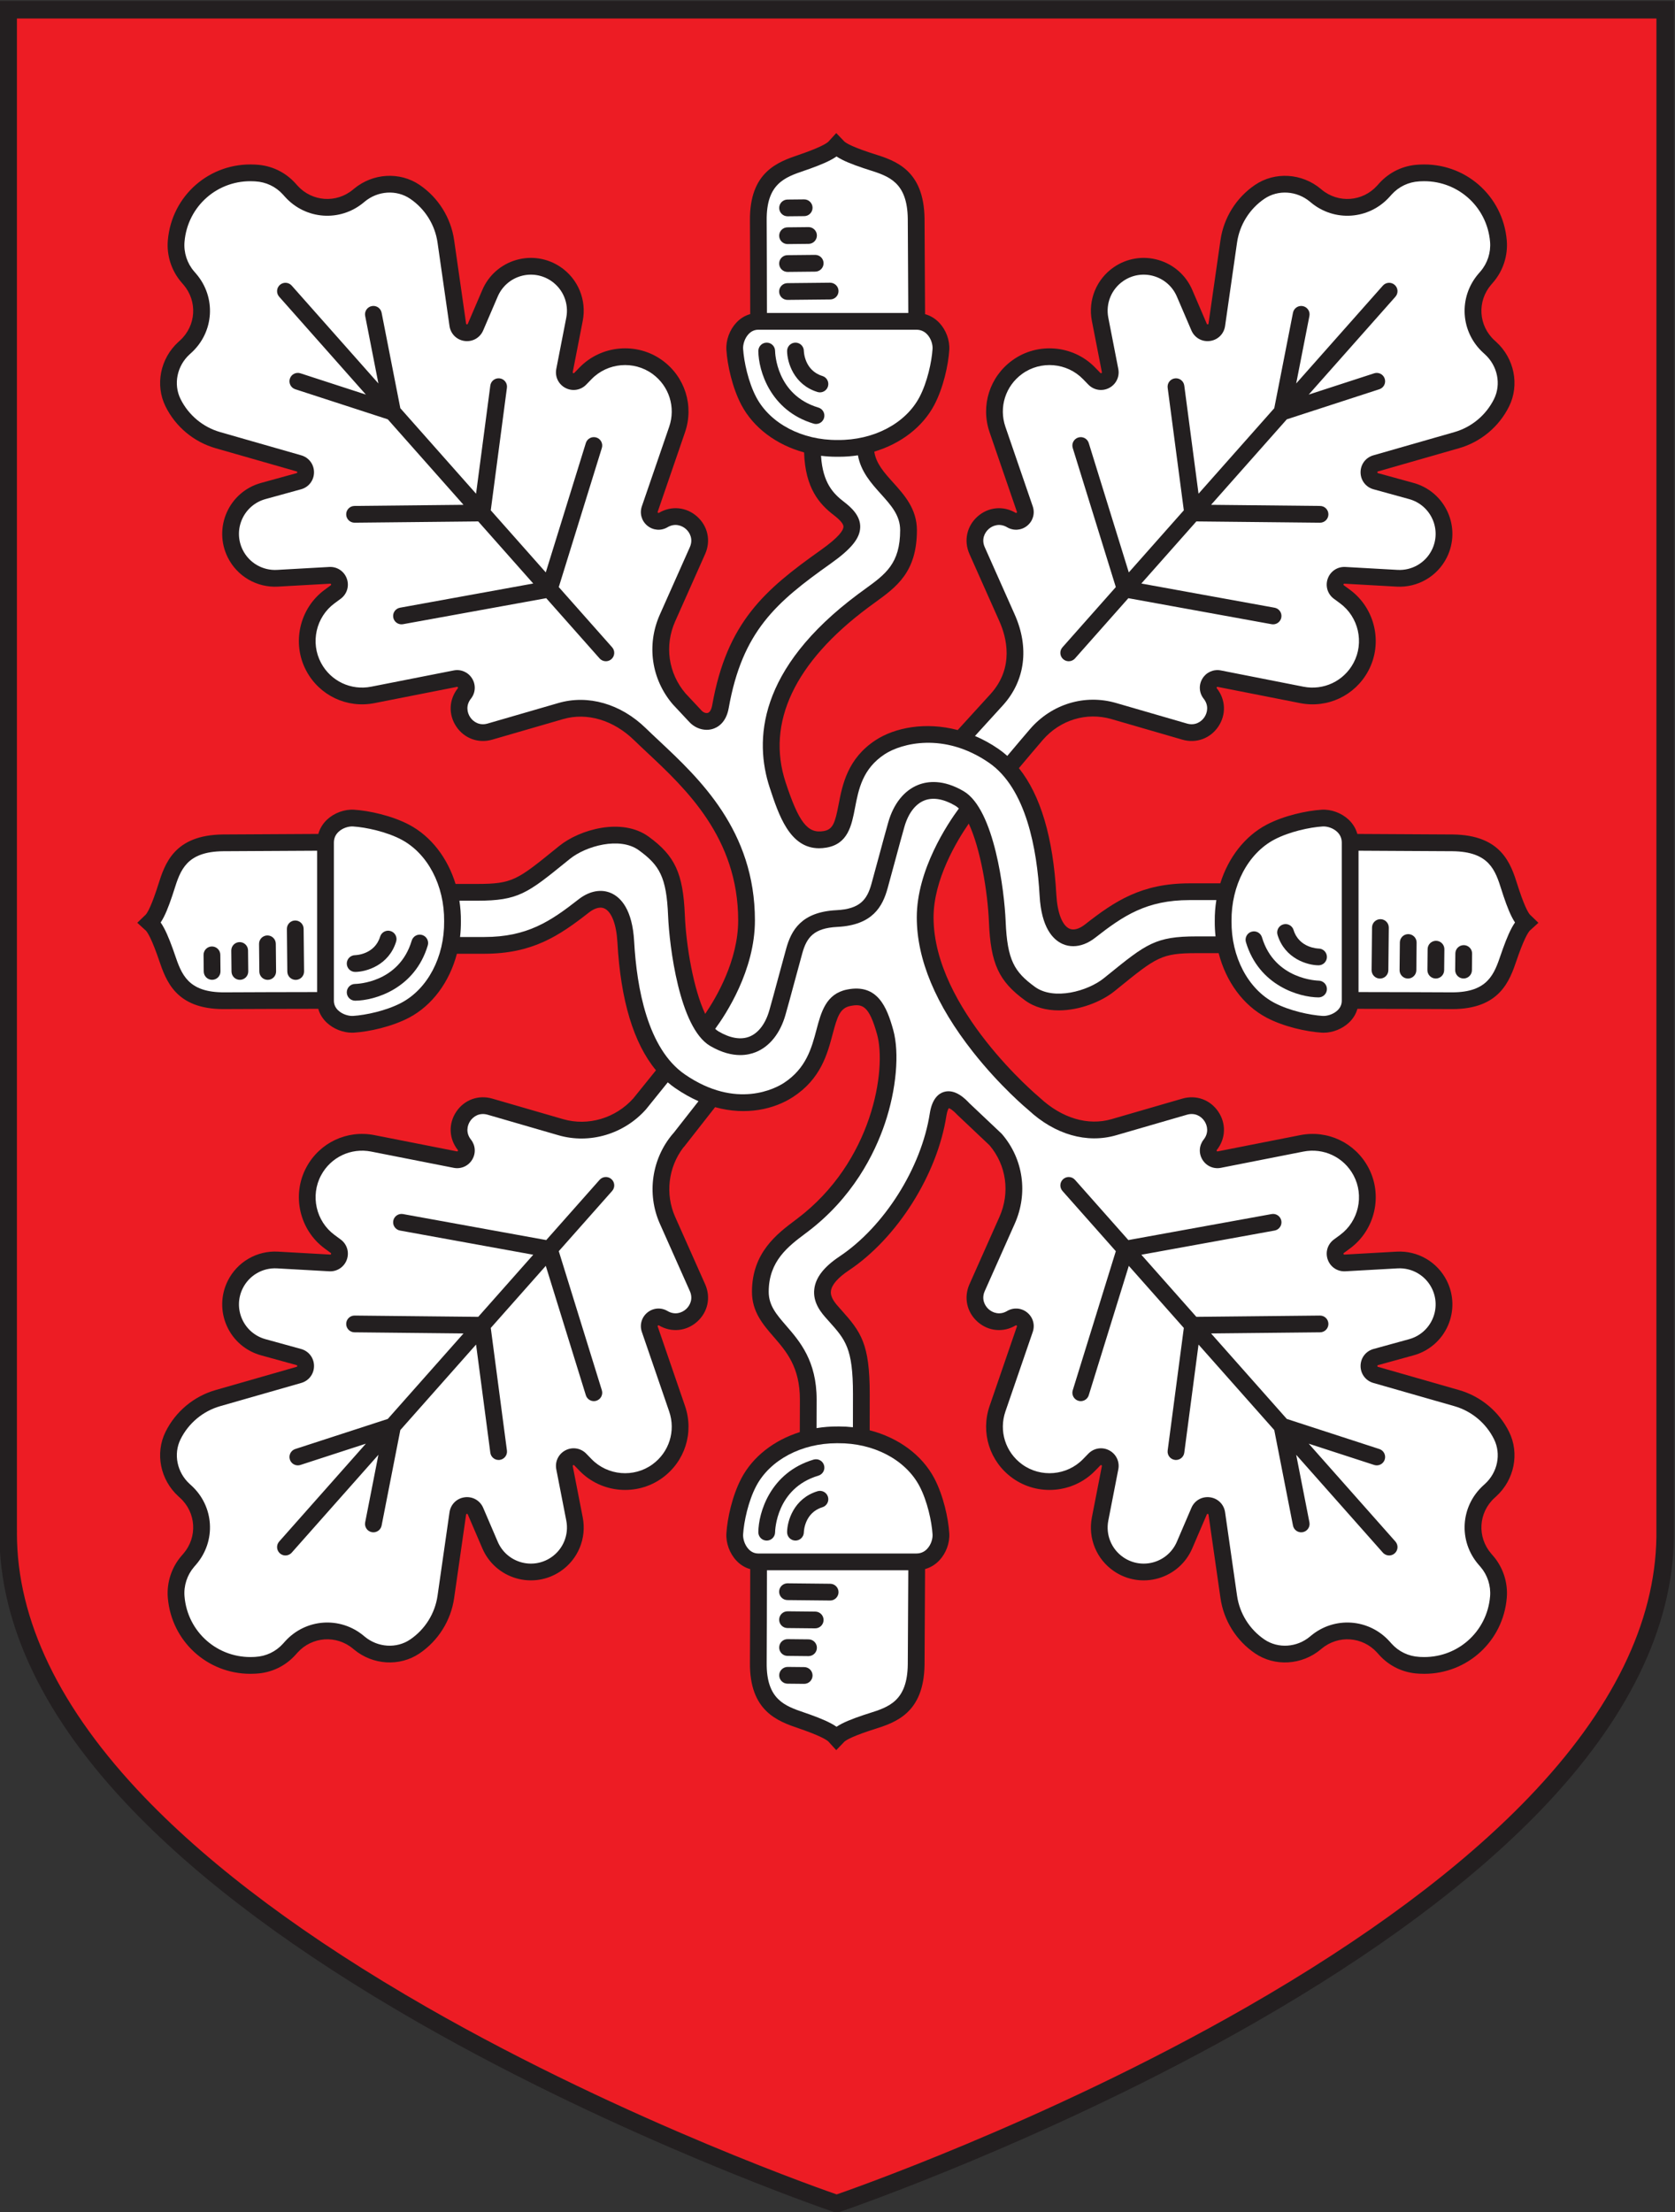
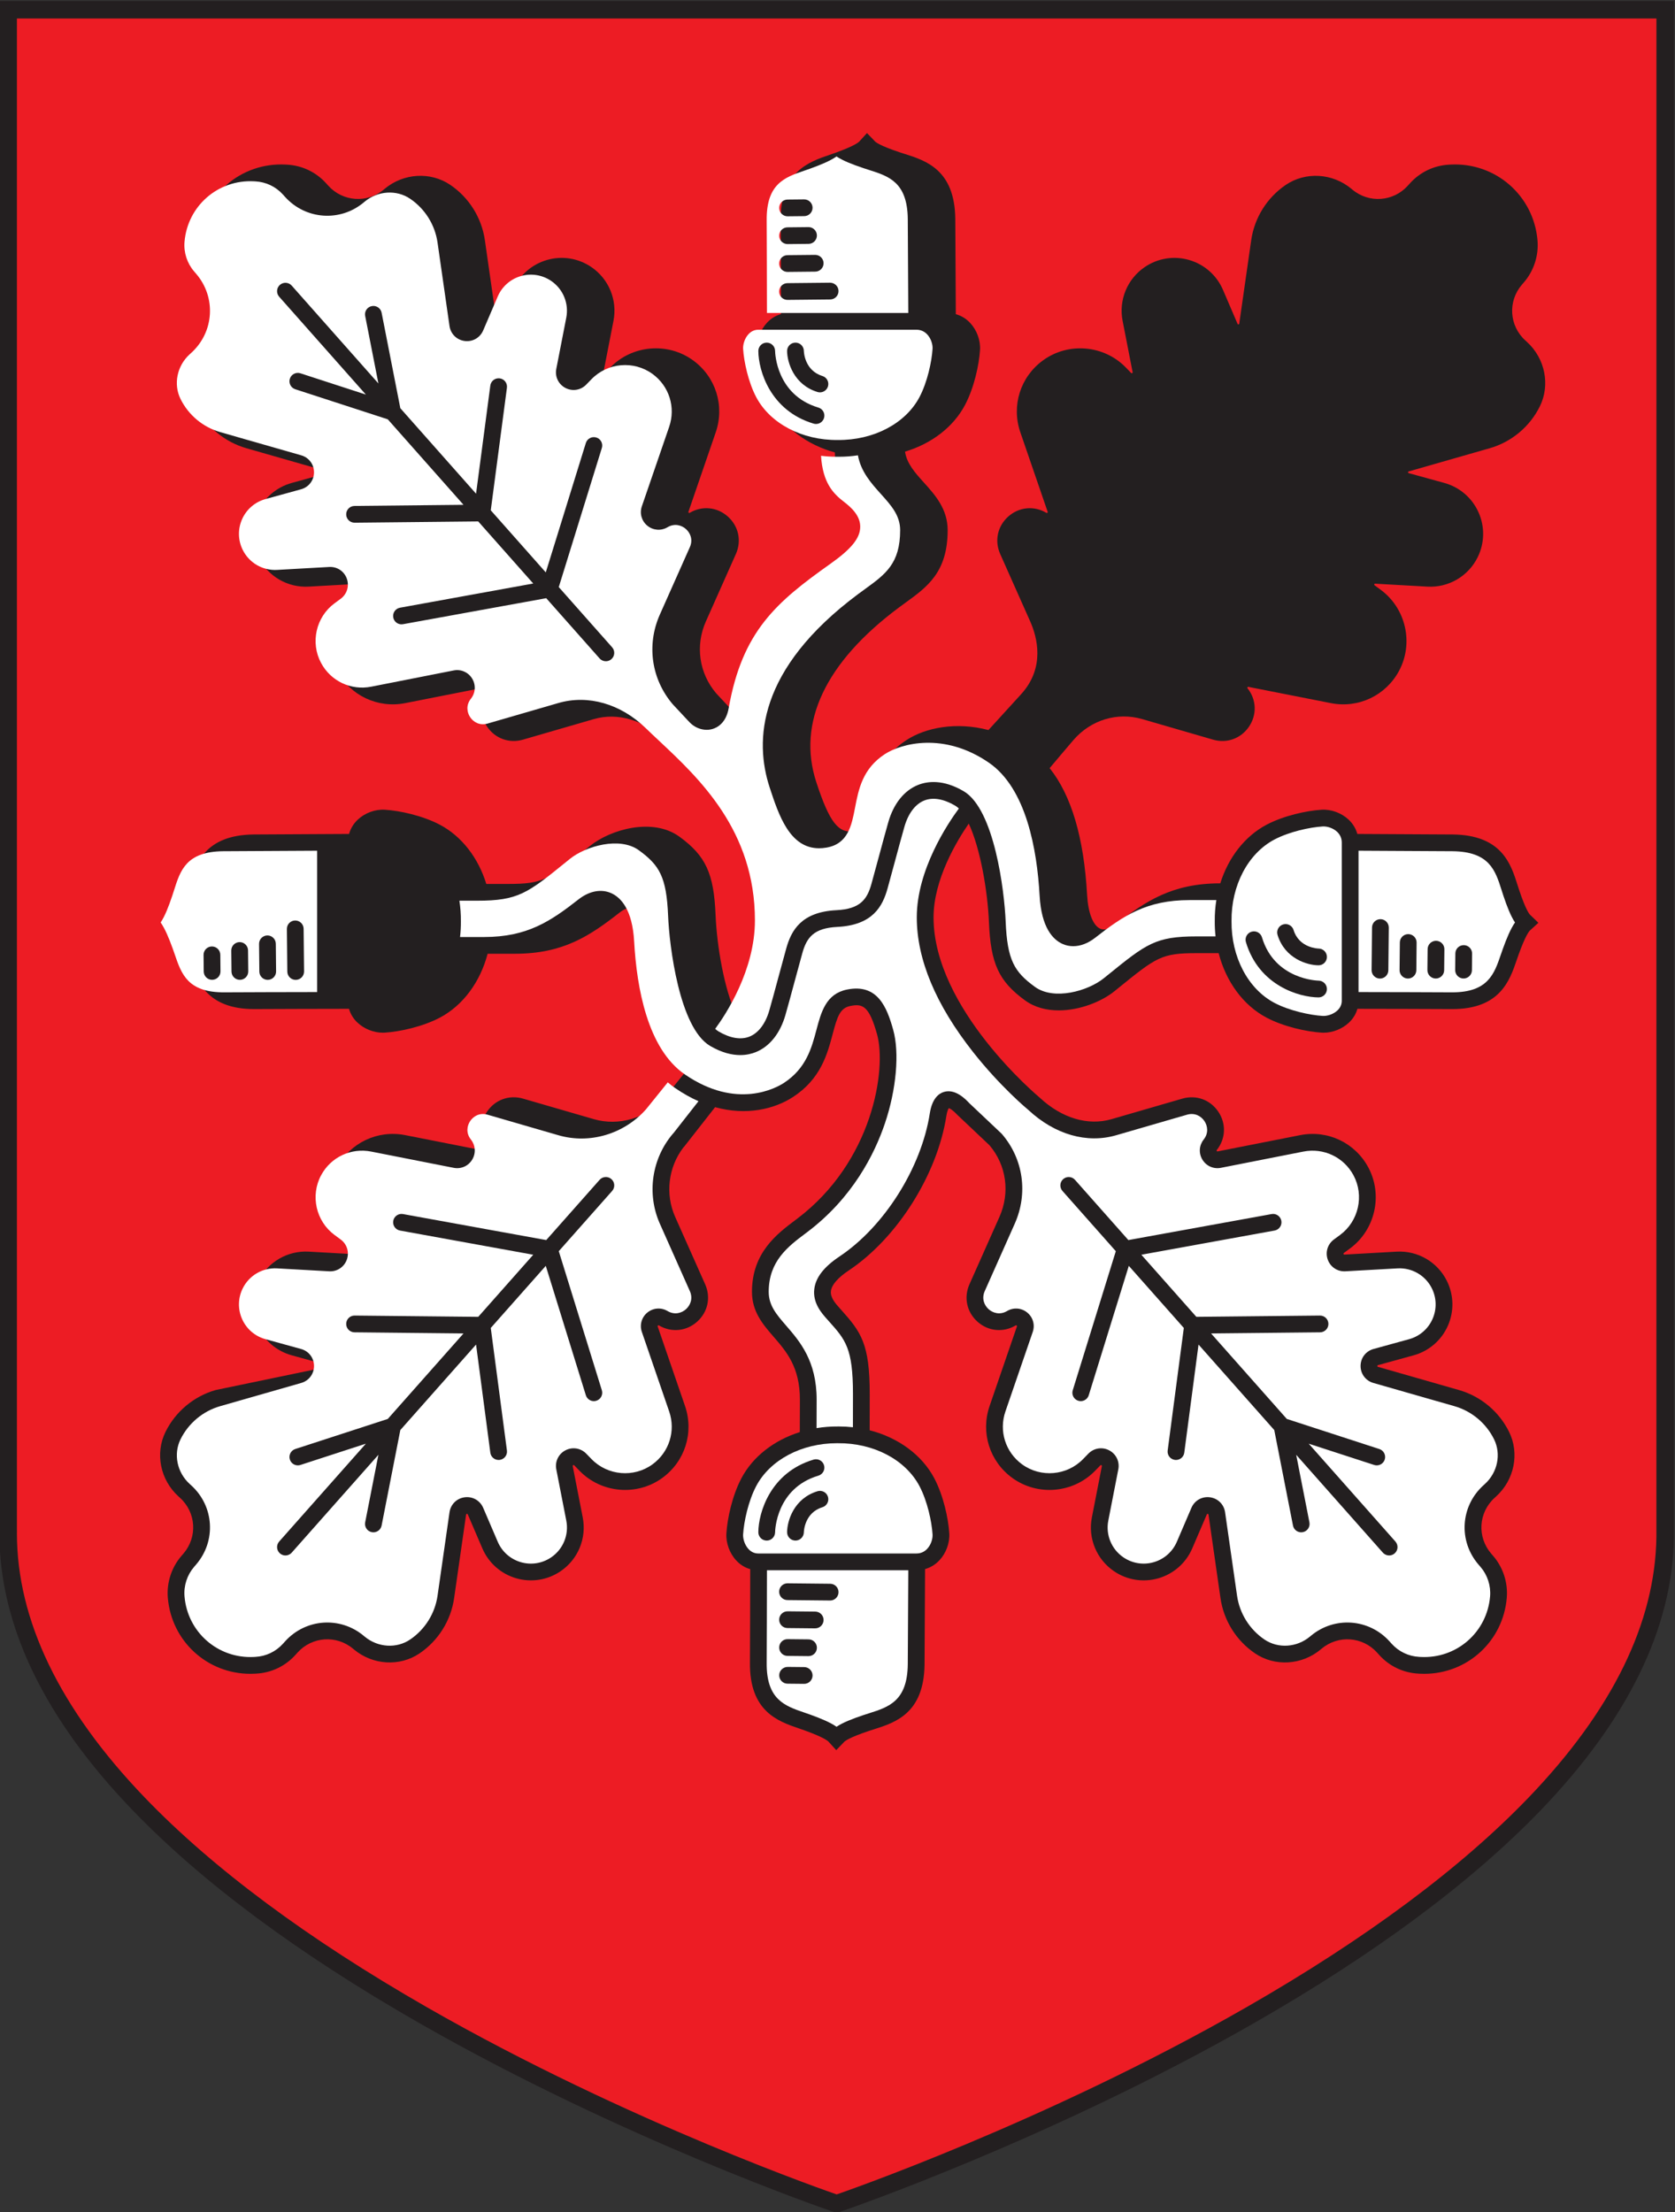
<svg xmlns="http://www.w3.org/2000/svg" xmlns:ns1="http://www.inkscape.org/namespaces/inkscape" xmlns:ns2="http://sodipodi.sourceforge.net/DTD/sodipodi-0.dtd" width="381.953" height="504.339" id="svg2" version="1.1" ns1:version="0.48.5 r10040" ns2:docname="svg.svg">
  <rect width="100%" height="100%" fill="#333333" stroke="none" />
  <defs id="defs4">
    <clipPath clipPathUnits="userSpaceOnUse" id="clipPath3896">
      <path ns2:nodetypes="cscscc" ns1:connector-curvature="0" id="path3898" d="m 405,277.362 0,170 c 0,90 -117.5,130 -117.5,130 0,0 -117.5,-40 -117.5,-130 l 0,-170 z" style="fill:#006dc5;fill-opacity:1;stroke:none" />
    </clipPath>
    <clipPath id="clipPath5280" clipPathUnits="userSpaceOnUse">
      <path id="path5282" d="m 161.212,383.809 386.599,0 0,259.311 -386.599,0 0,-259.311 z" ns1:connector-curvature="0" />
    </clipPath>
    <clipPath id="clipPath5268" clipPathUnits="userSpaceOnUse">
      <path id="path5270" d="m 424.756,675.497 257.103,0 0,259.673 -257.103,0 0,-259.673 z" ns1:connector-curvature="0" />
    </clipPath>
    <clipPath id="clipPath5256" clipPathUnits="userSpaceOnUse">
      <path id="path5258" d="m 160.249,674.783 251.806,0 0,260.387 -251.806,0 0,-260.387 z" ns1:connector-curvature="0" />
    </clipPath>
    <clipPath id="clipPath5092" clipPathUnits="userSpaceOnUse">
      <path id="path5094" d="m 708.662,1081.354 73.7,0 0,87.938 -73.7,0 0,-87.938 z" ns1:connector-curvature="0" />
    </clipPath>
    <clipPath id="clipPath5070" clipPathUnits="userSpaceOnUse">
      <path id="path5072" d="m 50.004,1059.728 593.367,0 0,92.683 -593.367,0 0,-92.683 z" ns1:connector-curvature="0" />
    </clipPath>
    <clipPath id="clipPath5046" clipPathUnits="userSpaceOnUse">
      <path id="path5048" d="m 50.003,1059.728 593.368,0 0,92.683 -593.368,0 0,-92.683 z" ns1:connector-curvature="0" />
    </clipPath>
    <clipPath id="clipPath5034" clipPathUnits="userSpaceOnUse">
      <path id="path5036" d="m 50.003,1059.728 593.368,0 0,92.683 -593.368,0 0,-92.683 z" ns1:connector-curvature="0" />
    </clipPath>
    <clipPath id="clipPath5092-6" clipPathUnits="userSpaceOnUse">
      <path ns1:connector-curvature="0" id="path5094-3" d="m 708.662,1081.354 73.7,0 0,87.938 -73.7,0 0,-87.938 z" />
    </clipPath>
    <clipPath clipPathUnits="userSpaceOnUse" id="clipPath7866">
      <path style="fill:none;stroke:#000000;stroke-width:3;stroke-miterlimit:4;stroke-dasharray:none" d="m 510,0 c 0,0 0,300 0,380 0,80 -69.001,240 -254.999,239.995 C 69.002,619.99 -0.002,460 0.001,380 c 0.002,-120 0,-379.998 0,-379.998 z" id="path7868" ns1:connector-curvature="0" ns2:nodetypes="czzccc" />
    </clipPath>
    <clipPath clipPathUnits="userSpaceOnUse" id="clipPath484">
      <path d="M 0,841.89 H 1190.55 V 0 H 0 z" id="path482" ns1:connector-curvature="0" />
    </clipPath>
    <clipPath clipPathUnits="userSpaceOnUse" id="clipPath18">
-       <path d="M 0,841.89 H 1190.55 V 0 H 0 z" id="path16" ns1:connector-curvature="0" />
-     </clipPath>
+       </clipPath>
  </defs>
  <ns2:namedview id="base" pagecolor="#f6f3f1" bordercolor="#666666" borderopacity="1.0" ns1:pageopacity="0" ns1:pageshadow="2" ns1:zoom="1" ns1:cx="177.61003" ns1:cy="355.30638" ns1:document-units="px" ns1:current-layer="layer1" showgrid="false" showborder="true" ns1:window-width="1920" ns1:window-height="1017" ns1:window-x="-8" ns1:window-y="-8" ns1:window-maximized="1" fit-margin-top="0" fit-margin-left="0" fit-margin-right="0" fit-margin-bottom="0" showguides="true" ns1:guide-bbox="true">
    <ns1:grid type="xygrid" id="grid3810" empspacing="5" visible="true" enabled="true" snapvisiblegridlinesonly="true" originx="-20.878px" originy="-507.148px" />
  </ns2:namedview>
  <g ns1:label="Layer 1" ns1:groupmode="layer" id="layer1" transform="translate(-20.878,-40.875)">
    <g transform="matrix(1.333,0,0,-1.333,-535.449,920.954)" id="g8553">
      <g transform="translate(418.745,658.559)" id="g192">
        <path ns1:connector-curvature="0" id="path194" style="fill:#ed1c24;fill-opacity:1;fill-rule:nonzero;stroke:#231f20;stroke-width:3;stroke-miterlimit:4;stroke-opacity:1;stroke-dasharray:none" d="m 0,0 v -259.941 l 0.006,-0.386 C 0.002,-260.414 0,-260.502 0,-260.59 c 0,-15.302 7.506,-30.867 22.31,-46.263 11.733,-12.202 28.071,-24.345 48.56,-36.092 34.808,-19.957 70.08,-32.043 70.432,-32.162 l 0.43,-0.147 0.43,0.147 c 0.352,0.119 35.624,12.205 70.433,32.162 20.488,11.747 36.826,23.89 48.559,36.092 14.582,15.165 22.083,30.495 22.305,45.575 L 283.465,0 z" />
      </g>
      <g transform="translate(679.233,503.629)" id="g196">
-         <path ns1:connector-curvature="0" id="path198" style="fill:#231f20;fill-opacity:1;fill-rule:nonzero;stroke:none" d="m 0,0 c -0.261,0.175 -0.865,0.968 -1.988,4.305 -0.101,0.3 -0.199,0.609 -0.299,0.924 -1.143,3.606 -2.709,8.544 -11.086,8.637 -1.789,0.021 -12.944,0.074 -16.315,0.09 -0.258,0.926 -0.757,1.757 -1.492,2.448 -1.219,1.146 -2.992,1.797 -4.615,1.694 -2.571,-0.159 -6.479,-1.013 -9.416,-2.561 -3.737,-1.971 -6.545,-5.631 -7.922,-10.029 h -5.259 c -8.245,0 -12.804,-3.055 -17.907,-7.05 -0.574,-0.449 -1.681,-1.137 -2.654,-0.697 -1.223,0.555 -2.056,2.722 -2.226,5.798 -0.542,9.76 -2.692,17.014 -6.406,21.653 1.131,1.344 3.211,3.812 4.074,4.809 2.986,3.446 7.494,4.816 11.766,3.578 l 12.118,-3.514 c 2.367,-0.686 4.782,0.192 6.156,2.237 1.374,2.045 1.273,4.614 -0.257,6.545 -0.026,0.033 -0.066,0.083 -0.011,0.173 0.055,0.091 0.118,0.079 0.159,0.07 l 14.107,-2.779 c 4.707,-0.927 9.396,1.293 11.661,5.524 2.526,4.72 1.182,10.675 -3.126,13.852 l -1.058,0.779 c -0.043,0.032 -0.091,0.067 -0.052,0.174 0.038,0.107 0.098,0.103 0.151,0.1 l 8.924,-0.501 c 3.619,-0.206 6.996,1.764 8.604,5.012 1.201,2.425 1.256,5.233 0.149,7.703 -1.107,2.47 -3.237,4.3 -5.847,5.018 l -6.09,1.678 c -0.052,0.014 -0.111,0.03 -0.111,0.145 0,0.115 0.058,0.132 0.11,0.147 l 13.859,3.969 c 3.724,1.067 6.846,3.672 8.565,7.147 1.817,3.672 0.909,8.213 -2.208,11.043 l -0.262,0.238 c -2.775,2.519 -3.032,6.715 -0.584,9.554 l 0.337,0.391 c 1.694,1.965 2.542,4.576 2.325,7.161 -0.645,7.686 -7.187,13.385 -14.886,12.981 l -0.235,-0.013 c -2.591,-0.137 -4.975,-1.274 -6.711,-3.202 l -0.352,-0.391 c -2.481,-2.755 -6.652,-3.05 -9.495,-0.671 l -0.143,0.12 c -3.228,2.701 -7.851,2.981 -11.241,0.682 -3.208,-2.175 -5.363,-5.623 -5.914,-9.458 l -2.046,-14.27 c -0.008,-0.053 -0.016,-0.114 -0.13,-0.129 -0.113,-0.014 -0.139,0.041 -0.16,0.09 l -2.491,5.806 c -1.067,2.487 -3.169,4.349 -5.767,5.109 -2.599,0.761 -5.373,0.324 -7.611,-1.196 -2.999,-2.036 -4.488,-5.649 -3.795,-9.206 l 1.711,-8.773 c 0.01,-0.052 0.022,-0.111 -0.078,-0.163 -0.101,-0.052 -0.142,-0.009 -0.179,0.028 l -0.916,0.942 c -3.734,3.836 -9.817,4.357 -14.149,1.211 -3.884,-2.82 -5.445,-7.764 -3.885,-12.303 l 4.673,-13.598 c 0.013,-0.04 0.034,-0.1 -0.048,-0.167 -0.082,-0.066 -0.137,-0.034 -0.173,-0.013 -2.121,1.253 -4.68,1.003 -6.519,-0.636 -1.839,-1.639 -2.38,-4.152 -1.379,-6.403 l 5.131,-11.527 c 1.195,-2.686 2.589,-7.869 -1.506,-12.408 -1.232,-1.365 -4.589,-5.037 -5.633,-6.18 -5.519,1.451 -10.738,0.42 -14.019,-1.713 -4.841,-3.147 -5.715,-7.689 -6.352,-11.006 -0.608,-3.16 -0.964,-4.291 -2.569,-4.565 -2.727,-0.465 -4.245,1.481 -6.497,8.333 -3.35,10.191 1.534,20.535 14.125,29.914 0.391,0.291 0.778,0.572 1.159,0.848 3.689,2.673 7.174,5.198 7.174,12.374 0,3.633 -2.151,6.022 -4.049,8.13 -1.556,1.728 -2.927,3.251 -3.245,5.304 4.511,1.351 8.265,4.19 10.27,7.992 1.548,2.937 2.402,6.845 2.561,9.415 0.101,1.628 -0.548,3.396 -1.694,4.615 -0.69,0.735 -1.522,1.235 -2.448,1.493 -0.016,3.37 -0.069,14.526 -0.089,16.314 -0.094,8.378 -5.032,9.944 -8.638,11.087 -0.315,0.1 -0.624,0.198 -0.924,0.299 -3.337,1.123 -4.129,1.727 -4.304,1.986 l -1.24,1.285 -1.197,-1.311 c -0.169,-0.264 -0.948,-0.885 -4.259,-2.082 -0.297,-0.107 -0.604,-0.212 -0.917,-0.319 -3.579,-1.223 -8.482,-2.898 -8.388,-11.275 0.019,-1.749 0.04,-12.446 0.046,-15.975 -0.887,-0.248 -1.69,-0.734 -2.363,-1.45 -1.158,-1.232 -1.814,-3.02 -1.711,-4.667 0.159,-2.57 1.012,-6.478 2.561,-9.415 2.074,-3.935 6.022,-6.839 10.732,-8.128 0.184,-6.137 2.65,-8.861 5.065,-10.713 1.116,-0.855 1.677,-1.528 1.669,-2 -0.011,-0.572 -0.695,-1.729 -3.89,-3.996 -9.577,-6.793 -16.043,-12.309 -18.565,-26.525 -0.131,-0.736 -0.407,-1.218 -0.757,-1.32 -0.318,-0.093 -0.763,0.075 -1.058,0.397 -0.65,0.707 -2.492,2.666 -2.757,2.948 -2.937,3.441 -3.615,8.158 -1.765,12.314 l 5.131,11.527 c 1.001,2.251 0.46,4.764 -1.379,6.403 -1.838,1.639 -4.397,1.889 -6.519,0.636 -0.036,-0.021 -0.091,-0.054 -0.173,0.013 -0.082,0.067 -0.061,0.127 -0.047,0.167 l 4.672,13.598 c 1.56,4.539 -0.001,9.483 -3.885,12.303 -4.332,3.146 -10.414,2.625 -14.148,-1.211 l -0.917,-0.942 c -0.037,-0.038 -0.079,-0.08 -0.179,-0.028 -0.1,0.052 -0.088,0.111 -0.078,0.163 l 1.711,8.773 c 0.693,3.557 -0.796,7.171 -3.795,9.206 -2.239,1.52 -5.013,1.956 -7.611,1.196 -2.598,-0.76 -4.7,-2.622 -5.767,-5.109 l -2.491,-5.806 c -0.021,-0.049 -0.046,-0.105 -0.159,-0.09 -0.114,0.015 -0.123,0.076 -0.131,0.129 l -2.046,14.27 c -0.55,3.835 -2.706,7.283 -5.914,9.458 -3.39,2.3 -8.013,2.019 -11.24,-0.682 l -0.143,-0.119 c -2.844,-2.379 -7.014,-2.085 -9.496,0.67 l -0.352,0.391 c -1.736,1.928 -4.12,3.065 -6.711,3.202 l -0.235,0.013 c -7.701,0.406 -14.241,-5.295 -14.886,-12.981 -0.217,-2.586 0.631,-5.196 2.326,-7.161 l 0.337,-0.391 c 2.447,-2.839 2.19,-7.035 -0.585,-9.554 l -0.262,-0.239 c -3.117,-2.829 -4.025,-7.37 -2.208,-11.042 1.719,-3.475 4.841,-6.08 8.566,-7.147 l 13.858,-3.969 c 0.052,-0.015 0.111,-0.032 0.11,-0.147 0,-0.115 -0.059,-0.131 -0.111,-0.145 l -6.09,-1.678 c -2.609,-0.718 -4.74,-2.548 -5.847,-5.018 -1.106,-2.47 -1.052,-5.278 0.149,-7.704 1.608,-3.247 4.984,-5.219 8.604,-5.011 l 8.924,0.501 c 0.054,0.003 0.114,0.006 0.152,-0.1 0.038,-0.107 -0.01,-0.142 -0.053,-0.174 l -1.057,-0.779 c -4.309,-3.178 -5.653,-9.133 -3.126,-13.852 2.265,-4.232 6.952,-6.451 11.66,-5.524 l 14.107,2.779 c 0.041,0.008 0.104,0.021 0.159,-0.07 0.055,-0.09 0.015,-0.14 -0.01,-0.173 -1.53,-1.931 -1.631,-4.5 -0.258,-6.545 1.374,-2.045 3.791,-2.923 6.156,-2.237 l 12.118,3.514 c 4.072,1.181 8.611,-0.166 12.141,-3.603 0.718,-0.699 1.487,-1.419 2.301,-2.182 6.544,-6.132 15.506,-14.529 15.506,-28.648 0,-6.813 -3.712,-13.152 -5.642,-15.988 -2.001,4.221 -3.264,11.61 -3.482,16.905 -0.294,7.114 -1.678,10.118 -6.173,13.396 -4.587,3.344 -11.834,1.236 -15.302,-1.57 l -0.629,-0.509 c -6.56,-5.315 -7.403,-5.997 -13.421,-5.997 h -3.697 c -1.366,4.45 -4.189,8.149 -7.953,10.134 -2.937,1.548 -6.845,2.402 -9.415,2.561 -1.629,0.101 -3.396,-0.548 -4.615,-1.694 -0.735,-0.691 -1.235,-1.522 -1.492,-2.448 -3.371,-0.016 -14.526,-0.069 -16.315,-0.09 -8.377,-0.093 -9.944,-5.031 -11.087,-8.637 -0.1,-0.315 -0.198,-0.624 -0.299,-0.924 -1.122,-3.337 -1.727,-4.13 -1.986,-4.304 l -1.284,-1.24 1.31,-1.197 c 0.264,-0.169 0.886,-0.948 2.082,-4.259 0.108,-0.298 0.212,-0.605 0.319,-0.917 1.211,-3.546 2.866,-8.39 11.04,-8.39 0.078,0 0.157,10e-4 0.236,0.002 1.748,0.019 12.445,0.04 15.974,0.046 0.248,-0.887 0.734,-1.69 1.451,-2.363 1.147,-1.079 2.778,-1.722 4.328,-1.722 0.113,0 0.226,0.003 0.338,0.01 2.57,0.16 6.478,1.013 9.416,2.562 3.989,2.103 6.919,6.132 8.18,10.93 h 4.674 c 8.245,0 12.804,3.055 17.907,7.05 0.574,0.449 1.683,1.138 2.654,0.697 1.224,-0.555 2.056,-2.722 2.226,-5.798 0.551,-9.923 2.766,-17.253 6.595,-21.88 l -3.865,-4.792 c -3.033,-3.406 -7.749,-4.807 -12.021,-3.568 l -12.118,3.514 c -2.365,0.686 -4.782,-0.192 -6.156,-2.237 -1.373,-2.045 -1.272,-4.614 0.257,-6.545 0.026,-0.033 0.066,-0.083 0.011,-0.173 -0.055,-0.09 -0.118,-0.078 -0.159,-0.07 l -14.107,2.779 c -4.709,0.927 -9.395,-1.292 -11.66,-5.524 -2.527,-4.719 -1.183,-10.674 3.126,-13.851 l 1.057,-0.78 c 0.043,-0.032 0.091,-0.067 0.053,-0.174 -0.038,-0.106 -0.098,-0.103 -0.152,-0.1 l -8.923,0.501 c -3.621,0.205 -6.996,-1.763 -8.605,-5.011 -1.201,-2.426 -1.255,-5.234 -0.149,-7.704 1.107,-2.47 3.238,-4.299 5.847,-5.018 l 6.09,-1.678 c 0.052,-0.014 0.111,-0.03 0.111,-0.145 0.001,-0.115 -0.058,-0.132 -0.11,-0.147 L -225,-81.16 c -3.725,-1.067 -6.847,-3.672 -8.566,-7.147 -1.817,-3.672 -0.909,-8.213 2.208,-11.042 l 0.262,-0.239 c 2.775,-2.518 3.032,-6.715 0.585,-9.554 l -0.338,-0.391 c -1.694,-1.965 -2.542,-4.575 -2.325,-7.161 0.623,-7.427 6.749,-13.001 14.111,-13.001 0.257,0 0.516,0.007 0.775,0.02 l 0.235,0.013 c 2.591,0.137 4.974,1.274 6.711,3.202 l 0.352,0.392 c 2.482,2.754 6.652,3.049 9.496,0.669 l 0.142,-0.119 c 3.228,-2.701 7.851,-2.981 11.241,-0.682 3.208,2.176 5.364,5.623 5.914,9.458 l 2.046,14.27 c 0.008,0.053 0.017,0.114 0.131,0.129 0.113,0.015 0.138,-0.041 0.159,-0.091 l 2.491,-5.804 c 1.067,-2.488 3.169,-4.35 5.767,-5.11 2.598,-0.76 5.372,-0.324 7.611,1.196 2.999,2.035 4.488,5.649 3.795,9.206 l -1.711,8.773 c -0.01,0.052 -0.022,0.111 0.078,0.163 0.101,0.053 0.142,0.01 0.179,-0.028 l 0.917,-0.942 c 3.734,-3.836 9.816,-4.357 14.148,-1.211 3.884,2.82 5.445,7.764 3.885,12.303 l -4.672,13.598 c -0.014,0.04 -0.035,0.1 0.047,0.167 0.082,0.067 0.137,0.034 0.173,0.013 2.122,-1.253 4.681,-1.003 6.519,0.636 1.839,1.639 2.38,4.153 1.379,6.403 l -5.131,11.527 c -1.739,3.908 -1.178,8.495 1.4,11.872 0.046,0.045 0.096,0.086 0.137,0.138 l 5.294,6.759 c 5.378,-1.487 10.147,-0.327 13.314,1.731 4.763,3.096 5.892,7.356 6.798,10.779 0.793,2.992 1.253,4.445 3.032,4.8 2.067,0.413 3.191,0.068 4.564,-4.853 1.657,-5.935 -0.718,-21.798 -13.713,-31.57 l -0.251,-0.189 c -3.138,-2.355 -7.436,-5.581 -7.436,-12.277 0,-3.415 1.875,-5.581 3.689,-7.675 2.217,-2.56 4.51,-5.207 4.51,-10.762 0,-1.563 -0.012,-4.126 -0.019,-5.56 -4.39,-1.382 -8.029,-4.179 -9.993,-7.905 -1.549,-2.937 -2.402,-6.845 -2.561,-9.415 -0.103,-1.647 0.553,-3.435 1.711,-4.667 0.673,-0.716 1.476,-1.202 2.363,-1.45 -0.006,-3.529 -0.027,-14.226 -0.046,-15.975 -0.094,-8.377 4.809,-10.052 8.388,-11.275 0.312,-0.107 0.619,-0.212 0.917,-0.319 3.311,-1.196 4.09,-1.818 4.259,-2.081 l 1.196,-1.311 1.24,1.283 c 0.176,0.26 0.968,0.864 4.305,1.987 0.3,0.101 0.609,0.199 0.924,0.299 3.606,1.143 8.544,2.709 8.638,11.087 0.02,1.788 0.073,12.944 0.089,16.314 0.926,0.258 1.758,0.758 2.448,1.493 1.146,1.219 1.795,2.987 1.694,4.615 -0.159,2.57 -1.013,6.478 -2.561,9.415 -2.122,4.025 -6.204,6.972 -11.057,8.215 0.004,1.284 0.01,3.645 0.01,6.22 0,8.56 -1.484,10.579 -4.842,14.331 l -0.29,0.324 c -0.733,0.818 -1.646,1.835 -1.504,2.955 0.133,1.055 1.191,2.271 3.059,3.516 8.267,5.511 15.128,16.375 16.686,26.418 0.132,0.851 0.334,1.211 0.426,1.337 0.168,-0.054 0.625,-0.27 1.424,-1.126 l 5.531,-5.227 c 2.894,-3.41 3.547,-8.099 1.699,-12.251 l -5.131,-11.527 c -1.001,-2.25 -0.46,-4.764 1.379,-6.403 1.839,-1.639 4.398,-1.889 6.519,-0.636 0.036,0.021 0.091,0.054 0.173,-0.013 0.082,-0.067 0.061,-0.127 0.048,-0.167 l -4.673,-13.598 c -1.56,-4.539 0.001,-9.483 3.885,-12.303 4.332,-3.145 10.414,-2.625 14.149,1.211 l 0.916,0.942 c 0.037,0.038 0.078,0.081 0.179,0.028 0.1,-0.052 0.088,-0.111 0.078,-0.163 l -1.71,-8.773 c -0.694,-3.557 0.795,-7.17 3.794,-9.206 2.239,-1.52 5.013,-1.955 7.611,-1.196 2.598,0.76 4.7,2.622 5.767,5.11 l 2.491,5.804 c 0.021,0.05 0.044,0.107 0.16,0.091 0.114,-0.015 0.122,-0.075 0.13,-0.129 l 2.046,-14.27 c 0.551,-3.835 2.706,-7.282 5.914,-9.458 3.39,-2.299 8.012,-2.019 11.241,0.682 l 0.142,0.119 c 2.844,2.38 7.015,2.085 9.495,-0.669 l 0.353,-0.392 c 1.736,-1.928 4.12,-3.065 6.711,-3.202 l 0.236,-0.013 c 0.26,-0.013 0.518,-0.02 0.775,-0.02 7.36,0 13.487,5.574 14.11,13.001 0.217,2.586 -0.631,5.196 -2.325,7.161 l -0.337,0.391 c -2.447,2.839 -2.191,7.036 0.584,9.554 l 0.262,0.239 c 3.117,2.829 4.025,7.37 2.208,11.042 -1.718,3.475 -4.841,6.08 -8.565,7.147 l -13.859,3.969 c -0.052,0.015 -0.11,0.032 -0.11,0.147 0,0.115 0.059,0.131 0.111,0.145 l 6.09,1.678 c 2.61,0.719 4.74,2.548 5.847,5.018 1.107,2.47 1.052,5.278 -0.149,7.704 -1.608,3.247 -4.985,5.216 -8.604,5.011 l -8.924,-0.501 c -0.053,-0.003 -0.113,-0.006 -0.151,0.1 -0.039,0.107 0.009,0.142 0.052,0.174 l 1.058,0.779 c 4.308,3.178 5.652,9.133 3.126,13.852 -2.266,4.232 -6.953,6.452 -11.661,5.524 l -14.107,-2.779 c -0.041,-0.008 -0.104,-0.02 -0.159,0.07 -0.055,0.09 -0.015,0.14 0.011,0.173 1.53,1.931 1.631,4.5 0.257,6.545 -1.374,2.045 -3.789,2.923 -6.156,2.237 l -12.118,-3.514 c -4.034,-1.17 -8.509,0.169 -12.271,3.675 -0.01,0.01 -0.023,0.017 -0.034,0.027 -0.011,0.009 -0.019,0.021 -0.03,0.03 -0.181,0.15 -18.106,15.143 -18.106,30.784 0,6.464 3.956,13.045 6.021,16.04 1.985,-4.231 3.236,-11.572 3.453,-16.84 0.294,-7.114 1.678,-10.119 6.173,-13.396 1.673,-1.22 3.699,-1.714 5.767,-1.714 3.603,0 7.332,1.501 9.536,3.284 l 0.628,0.509 c 6.56,5.314 7.403,5.997 13.421,5.997 h 3.772 c 1.247,-4.85 4.189,-8.918 8.204,-11.035 2.937,-1.549 6.845,-2.402 9.416,-2.562 0.112,-0.007 0.224,-0.01 0.338,-0.01 1.549,0 3.181,0.643 4.328,1.722 0.716,0.673 1.202,1.476 1.451,2.363 3.529,-0.006 14.225,-0.027 15.974,-0.046 0.079,-0.001 0.157,-0.002 0.235,-0.002 8.173,10e-4 9.829,4.844 11.041,8.39 0.106,0.312 0.211,0.619 0.319,0.917 1.195,3.311 1.817,4.09 2.081,4.259 l 1.31,1.195 z" />
+         <path ns1:connector-curvature="0" id="path198" style="fill:#231f20;fill-opacity:1;fill-rule:nonzero;stroke:none" d="m 0,0 c -0.261,0.175 -0.865,0.968 -1.988,4.305 -0.101,0.3 -0.199,0.609 -0.299,0.924 -1.143,3.606 -2.709,8.544 -11.086,8.637 -1.789,0.021 -12.944,0.074 -16.315,0.09 -0.258,0.926 -0.757,1.757 -1.492,2.448 -1.219,1.146 -2.992,1.797 -4.615,1.694 -2.571,-0.159 -6.479,-1.013 -9.416,-2.561 -3.737,-1.971 -6.545,-5.631 -7.922,-10.029 c -8.245,0 -12.804,-3.055 -17.907,-7.05 -0.574,-0.449 -1.681,-1.137 -2.654,-0.697 -1.223,0.555 -2.056,2.722 -2.226,5.798 -0.542,9.76 -2.692,17.014 -6.406,21.653 1.131,1.344 3.211,3.812 4.074,4.809 2.986,3.446 7.494,4.816 11.766,3.578 l 12.118,-3.514 c 2.367,-0.686 4.782,0.192 6.156,2.237 1.374,2.045 1.273,4.614 -0.257,6.545 -0.026,0.033 -0.066,0.083 -0.011,0.173 0.055,0.091 0.118,0.079 0.159,0.07 l 14.107,-2.779 c 4.707,-0.927 9.396,1.293 11.661,5.524 2.526,4.72 1.182,10.675 -3.126,13.852 l -1.058,0.779 c -0.043,0.032 -0.091,0.067 -0.052,0.174 0.038,0.107 0.098,0.103 0.151,0.1 l 8.924,-0.501 c 3.619,-0.206 6.996,1.764 8.604,5.012 1.201,2.425 1.256,5.233 0.149,7.703 -1.107,2.47 -3.237,4.3 -5.847,5.018 l -6.09,1.678 c -0.052,0.014 -0.111,0.03 -0.111,0.145 0,0.115 0.058,0.132 0.11,0.147 l 13.859,3.969 c 3.724,1.067 6.846,3.672 8.565,7.147 1.817,3.672 0.909,8.213 -2.208,11.043 l -0.262,0.238 c -2.775,2.519 -3.032,6.715 -0.584,9.554 l 0.337,0.391 c 1.694,1.965 2.542,4.576 2.325,7.161 -0.645,7.686 -7.187,13.385 -14.886,12.981 l -0.235,-0.013 c -2.591,-0.137 -4.975,-1.274 -6.711,-3.202 l -0.352,-0.391 c -2.481,-2.755 -6.652,-3.05 -9.495,-0.671 l -0.143,0.12 c -3.228,2.701 -7.851,2.981 -11.241,0.682 -3.208,-2.175 -5.363,-5.623 -5.914,-9.458 l -2.046,-14.27 c -0.008,-0.053 -0.016,-0.114 -0.13,-0.129 -0.113,-0.014 -0.139,0.041 -0.16,0.09 l -2.491,5.806 c -1.067,2.487 -3.169,4.349 -5.767,5.109 -2.599,0.761 -5.373,0.324 -7.611,-1.196 -2.999,-2.036 -4.488,-5.649 -3.795,-9.206 l 1.711,-8.773 c 0.01,-0.052 0.022,-0.111 -0.078,-0.163 -0.101,-0.052 -0.142,-0.009 -0.179,0.028 l -0.916,0.942 c -3.734,3.836 -9.817,4.357 -14.149,1.211 -3.884,-2.82 -5.445,-7.764 -3.885,-12.303 l 4.673,-13.598 c 0.013,-0.04 0.034,-0.1 -0.048,-0.167 -0.082,-0.066 -0.137,-0.034 -0.173,-0.013 -2.121,1.253 -4.68,1.003 -6.519,-0.636 -1.839,-1.639 -2.38,-4.152 -1.379,-6.403 l 5.131,-11.527 c 1.195,-2.686 2.589,-7.869 -1.506,-12.408 -1.232,-1.365 -4.589,-5.037 -5.633,-6.18 -5.519,1.451 -10.738,0.42 -14.019,-1.713 -4.841,-3.147 -5.715,-7.689 -6.352,-11.006 -0.608,-3.16 -0.964,-4.291 -2.569,-4.565 -2.727,-0.465 -4.245,1.481 -6.497,8.333 -3.35,10.191 1.534,20.535 14.125,29.914 0.391,0.291 0.778,0.572 1.159,0.848 3.689,2.673 7.174,5.198 7.174,12.374 0,3.633 -2.151,6.022 -4.049,8.13 -1.556,1.728 -2.927,3.251 -3.245,5.304 4.511,1.351 8.265,4.19 10.27,7.992 1.548,2.937 2.402,6.845 2.561,9.415 0.101,1.628 -0.548,3.396 -1.694,4.615 -0.69,0.735 -1.522,1.235 -2.448,1.493 -0.016,3.37 -0.069,14.526 -0.089,16.314 -0.094,8.378 -5.032,9.944 -8.638,11.087 -0.315,0.1 -0.624,0.198 -0.924,0.299 -3.337,1.123 -4.129,1.727 -4.304,1.986 l -1.24,1.285 -1.197,-1.311 c -0.169,-0.264 -0.948,-0.885 -4.259,-2.082 -0.297,-0.107 -0.604,-0.212 -0.917,-0.319 -3.579,-1.223 -8.482,-2.898 -8.388,-11.275 0.019,-1.749 0.04,-12.446 0.046,-15.975 -0.887,-0.248 -1.69,-0.734 -2.363,-1.45 -1.158,-1.232 -1.814,-3.02 -1.711,-4.667 0.159,-2.57 1.012,-6.478 2.561,-9.415 2.074,-3.935 6.022,-6.839 10.732,-8.128 0.184,-6.137 2.65,-8.861 5.065,-10.713 1.116,-0.855 1.677,-1.528 1.669,-2 -0.011,-0.572 -0.695,-1.729 -3.89,-3.996 -9.577,-6.793 -16.043,-12.309 -18.565,-26.525 -0.131,-0.736 -0.407,-1.218 -0.757,-1.32 -0.318,-0.093 -0.763,0.075 -1.058,0.397 -0.65,0.707 -2.492,2.666 -2.757,2.948 -2.937,3.441 -3.615,8.158 -1.765,12.314 l 5.131,11.527 c 1.001,2.251 0.46,4.764 -1.379,6.403 -1.838,1.639 -4.397,1.889 -6.519,0.636 -0.036,-0.021 -0.091,-0.054 -0.173,0.013 -0.082,0.067 -0.061,0.127 -0.047,0.167 l 4.672,13.598 c 1.56,4.539 -0.001,9.483 -3.885,12.303 -4.332,3.146 -10.414,2.625 -14.148,-1.211 l -0.917,-0.942 c -0.037,-0.038 -0.079,-0.08 -0.179,-0.028 -0.1,0.052 -0.088,0.111 -0.078,0.163 l 1.711,8.773 c 0.693,3.557 -0.796,7.171 -3.795,9.206 -2.239,1.52 -5.013,1.956 -7.611,1.196 -2.598,-0.76 -4.7,-2.622 -5.767,-5.109 l -2.491,-5.806 c -0.021,-0.049 -0.046,-0.105 -0.159,-0.09 -0.114,0.015 -0.123,0.076 -0.131,0.129 l -2.046,14.27 c -0.55,3.835 -2.706,7.283 -5.914,9.458 -3.39,2.3 -8.013,2.019 -11.24,-0.682 l -0.143,-0.119 c -2.844,-2.379 -7.014,-2.085 -9.496,0.67 l -0.352,0.391 c -1.736,1.928 -4.12,3.065 -6.711,3.202 l -0.235,0.013 c -7.701,0.406 -14.241,-5.295 -14.886,-12.981 -0.217,-2.586 0.631,-5.196 2.326,-7.161 l 0.337,-0.391 c 2.447,-2.839 2.19,-7.035 -0.585,-9.554 l -0.262,-0.239 c -3.117,-2.829 -4.025,-7.37 -2.208,-11.042 1.719,-3.475 4.841,-6.08 8.566,-7.147 l 13.858,-3.969 c 0.052,-0.015 0.111,-0.032 0.11,-0.147 0,-0.115 -0.059,-0.131 -0.111,-0.145 l -6.09,-1.678 c -2.609,-0.718 -4.74,-2.548 -5.847,-5.018 -1.106,-2.47 -1.052,-5.278 0.149,-7.704 1.608,-3.247 4.984,-5.219 8.604,-5.011 l 8.924,0.501 c 0.054,0.003 0.114,0.006 0.152,-0.1 0.038,-0.107 -0.01,-0.142 -0.053,-0.174 l -1.057,-0.779 c -4.309,-3.178 -5.653,-9.133 -3.126,-13.852 2.265,-4.232 6.952,-6.451 11.66,-5.524 l 14.107,2.779 c 0.041,0.008 0.104,0.021 0.159,-0.07 0.055,-0.09 0.015,-0.14 -0.01,-0.173 -1.53,-1.931 -1.631,-4.5 -0.258,-6.545 1.374,-2.045 3.791,-2.923 6.156,-2.237 l 12.118,3.514 c 4.072,1.181 8.611,-0.166 12.141,-3.603 0.718,-0.699 1.487,-1.419 2.301,-2.182 6.544,-6.132 15.506,-14.529 15.506,-28.648 0,-6.813 -3.712,-13.152 -5.642,-15.988 -2.001,4.221 -3.264,11.61 -3.482,16.905 -0.294,7.114 -1.678,10.118 -6.173,13.396 -4.587,3.344 -11.834,1.236 -15.302,-1.57 l -0.629,-0.509 c -6.56,-5.315 -7.403,-5.997 -13.421,-5.997 h -3.697 c -1.366,4.45 -4.189,8.149 -7.953,10.134 -2.937,1.548 -6.845,2.402 -9.415,2.561 -1.629,0.101 -3.396,-0.548 -4.615,-1.694 -0.735,-0.691 -1.235,-1.522 -1.492,-2.448 -3.371,-0.016 -14.526,-0.069 -16.315,-0.09 -8.377,-0.093 -9.944,-5.031 -11.087,-8.637 -0.1,-0.315 -0.198,-0.624 -0.299,-0.924 -1.122,-3.337 -1.727,-4.13 -1.986,-4.304 l -1.284,-1.24 1.31,-1.197 c 0.264,-0.169 0.886,-0.948 2.082,-4.259 0.108,-0.298 0.212,-0.605 0.319,-0.917 1.211,-3.546 2.866,-8.39 11.04,-8.39 0.078,0 0.157,10e-4 0.236,0.002 1.748,0.019 12.445,0.04 15.974,0.046 0.248,-0.887 0.734,-1.69 1.451,-2.363 1.147,-1.079 2.778,-1.722 4.328,-1.722 0.113,0 0.226,0.003 0.338,0.01 2.57,0.16 6.478,1.013 9.416,2.562 3.989,2.103 6.919,6.132 8.18,10.93 h 4.674 c 8.245,0 12.804,3.055 17.907,7.05 0.574,0.449 1.683,1.138 2.654,0.697 1.224,-0.555 2.056,-2.722 2.226,-5.798 0.551,-9.923 2.766,-17.253 6.595,-21.88 l -3.865,-4.792 c -3.033,-3.406 -7.749,-4.807 -12.021,-3.568 l -12.118,3.514 c -2.365,0.686 -4.782,-0.192 -6.156,-2.237 -1.373,-2.045 -1.272,-4.614 0.257,-6.545 0.026,-0.033 0.066,-0.083 0.011,-0.173 -0.055,-0.09 -0.118,-0.078 -0.159,-0.07 l -14.107,2.779 c -4.709,0.927 -9.395,-1.292 -11.66,-5.524 -2.527,-4.719 -1.183,-10.674 3.126,-13.851 l 1.057,-0.78 c 0.043,-0.032 0.091,-0.067 0.053,-0.174 -0.038,-0.106 -0.098,-0.103 -0.152,-0.1 l -8.923,0.501 c -3.621,0.205 -6.996,-1.763 -8.605,-5.011 -1.201,-2.426 -1.255,-5.234 -0.149,-7.704 1.107,-2.47 3.238,-4.299 5.847,-5.018 l 6.09,-1.678 c 0.052,-0.014 0.111,-0.03 0.111,-0.145 0.001,-0.115 -0.058,-0.132 -0.11,-0.147 L -225,-81.16 c -3.725,-1.067 -6.847,-3.672 -8.566,-7.147 -1.817,-3.672 -0.909,-8.213 2.208,-11.042 l 0.262,-0.239 c 2.775,-2.518 3.032,-6.715 0.585,-9.554 l -0.338,-0.391 c -1.694,-1.965 -2.542,-4.575 -2.325,-7.161 0.623,-7.427 6.749,-13.001 14.111,-13.001 0.257,0 0.516,0.007 0.775,0.02 l 0.235,0.013 c 2.591,0.137 4.974,1.274 6.711,3.202 l 0.352,0.392 c 2.482,2.754 6.652,3.049 9.496,0.669 l 0.142,-0.119 c 3.228,-2.701 7.851,-2.981 11.241,-0.682 3.208,2.176 5.364,5.623 5.914,9.458 l 2.046,14.27 c 0.008,0.053 0.017,0.114 0.131,0.129 0.113,0.015 0.138,-0.041 0.159,-0.091 l 2.491,-5.804 c 1.067,-2.488 3.169,-4.35 5.767,-5.11 2.598,-0.76 5.372,-0.324 7.611,1.196 2.999,2.035 4.488,5.649 3.795,9.206 l -1.711,8.773 c -0.01,0.052 -0.022,0.111 0.078,0.163 0.101,0.053 0.142,0.01 0.179,-0.028 l 0.917,-0.942 c 3.734,-3.836 9.816,-4.357 14.148,-1.211 3.884,2.82 5.445,7.764 3.885,12.303 l -4.672,13.598 c -0.014,0.04 -0.035,0.1 0.047,0.167 0.082,0.067 0.137,0.034 0.173,0.013 2.122,-1.253 4.681,-1.003 6.519,0.636 1.839,1.639 2.38,4.153 1.379,6.403 l -5.131,11.527 c -1.739,3.908 -1.178,8.495 1.4,11.872 0.046,0.045 0.096,0.086 0.137,0.138 l 5.294,6.759 c 5.378,-1.487 10.147,-0.327 13.314,1.731 4.763,3.096 5.892,7.356 6.798,10.779 0.793,2.992 1.253,4.445 3.032,4.8 2.067,0.413 3.191,0.068 4.564,-4.853 1.657,-5.935 -0.718,-21.798 -13.713,-31.57 l -0.251,-0.189 c -3.138,-2.355 -7.436,-5.581 -7.436,-12.277 0,-3.415 1.875,-5.581 3.689,-7.675 2.217,-2.56 4.51,-5.207 4.51,-10.762 0,-1.563 -0.012,-4.126 -0.019,-5.56 -4.39,-1.382 -8.029,-4.179 -9.993,-7.905 -1.549,-2.937 -2.402,-6.845 -2.561,-9.415 -0.103,-1.647 0.553,-3.435 1.711,-4.667 0.673,-0.716 1.476,-1.202 2.363,-1.45 -0.006,-3.529 -0.027,-14.226 -0.046,-15.975 -0.094,-8.377 4.809,-10.052 8.388,-11.275 0.312,-0.107 0.619,-0.212 0.917,-0.319 3.311,-1.196 4.09,-1.818 4.259,-2.081 l 1.196,-1.311 1.24,1.283 c 0.176,0.26 0.968,0.864 4.305,1.987 0.3,0.101 0.609,0.199 0.924,0.299 3.606,1.143 8.544,2.709 8.638,11.087 0.02,1.788 0.073,12.944 0.089,16.314 0.926,0.258 1.758,0.758 2.448,1.493 1.146,1.219 1.795,2.987 1.694,4.615 -0.159,2.57 -1.013,6.478 -2.561,9.415 -2.122,4.025 -6.204,6.972 -11.057,8.215 0.004,1.284 0.01,3.645 0.01,6.22 0,8.56 -1.484,10.579 -4.842,14.331 l -0.29,0.324 c -0.733,0.818 -1.646,1.835 -1.504,2.955 0.133,1.055 1.191,2.271 3.059,3.516 8.267,5.511 15.128,16.375 16.686,26.418 0.132,0.851 0.334,1.211 0.426,1.337 0.168,-0.054 0.625,-0.27 1.424,-1.126 l 5.531,-5.227 c 2.894,-3.41 3.547,-8.099 1.699,-12.251 l -5.131,-11.527 c -1.001,-2.25 -0.46,-4.764 1.379,-6.403 1.839,-1.639 4.398,-1.889 6.519,-0.636 0.036,0.021 0.091,0.054 0.173,-0.013 0.082,-0.067 0.061,-0.127 0.048,-0.167 l -4.673,-13.598 c -1.56,-4.539 0.001,-9.483 3.885,-12.303 4.332,-3.145 10.414,-2.625 14.149,1.211 l 0.916,0.942 c 0.037,0.038 0.078,0.081 0.179,0.028 0.1,-0.052 0.088,-0.111 0.078,-0.163 l -1.71,-8.773 c -0.694,-3.557 0.795,-7.17 3.794,-9.206 2.239,-1.52 5.013,-1.955 7.611,-1.196 2.598,0.76 4.7,2.622 5.767,5.11 l 2.491,5.804 c 0.021,0.05 0.044,0.107 0.16,0.091 0.114,-0.015 0.122,-0.075 0.13,-0.129 l 2.046,-14.27 c 0.551,-3.835 2.706,-7.282 5.914,-9.458 3.39,-2.299 8.012,-2.019 11.241,0.682 l 0.142,0.119 c 2.844,2.38 7.015,2.085 9.495,-0.669 l 0.353,-0.392 c 1.736,-1.928 4.12,-3.065 6.711,-3.202 l 0.236,-0.013 c 0.26,-0.013 0.518,-0.02 0.775,-0.02 7.36,0 13.487,5.574 14.11,13.001 0.217,2.586 -0.631,5.196 -2.325,7.161 l -0.337,0.391 c -2.447,2.839 -2.191,7.036 0.584,9.554 l 0.262,0.239 c 3.117,2.829 4.025,7.37 2.208,11.042 -1.718,3.475 -4.841,6.08 -8.565,7.147 l -13.859,3.969 c -0.052,0.015 -0.11,0.032 -0.11,0.147 0,0.115 0.059,0.131 0.111,0.145 l 6.09,1.678 c 2.61,0.719 4.74,2.548 5.847,5.018 1.107,2.47 1.052,5.278 -0.149,7.704 -1.608,3.247 -4.985,5.216 -8.604,5.011 l -8.924,-0.501 c -0.053,-0.003 -0.113,-0.006 -0.151,0.1 -0.039,0.107 0.009,0.142 0.052,0.174 l 1.058,0.779 c 4.308,3.178 5.652,9.133 3.126,13.852 -2.266,4.232 -6.953,6.452 -11.661,5.524 l -14.107,-2.779 c -0.041,-0.008 -0.104,-0.02 -0.159,0.07 -0.055,0.09 -0.015,0.14 0.011,0.173 1.53,1.931 1.631,4.5 0.257,6.545 -1.374,2.045 -3.789,2.923 -6.156,2.237 l -12.118,-3.514 c -4.034,-1.17 -8.509,0.169 -12.271,3.675 -0.01,0.01 -0.023,0.017 -0.034,0.027 -0.011,0.009 -0.019,0.021 -0.03,0.03 -0.181,0.15 -18.106,15.143 -18.106,30.784 0,6.464 3.956,13.045 6.021,16.04 1.985,-4.231 3.236,-11.572 3.453,-16.84 0.294,-7.114 1.678,-10.119 6.173,-13.396 1.673,-1.22 3.699,-1.714 5.767,-1.714 3.603,0 7.332,1.501 9.536,3.284 l 0.628,0.509 c 6.56,5.314 7.403,5.997 13.421,5.997 h 3.772 c 1.247,-4.85 4.189,-8.918 8.204,-11.035 2.937,-1.549 6.845,-2.402 9.416,-2.562 0.112,-0.007 0.224,-0.01 0.338,-0.01 1.549,0 3.181,0.643 4.328,1.722 0.716,0.673 1.202,1.476 1.451,2.363 3.529,-0.006 14.225,-0.027 15.974,-0.046 0.079,-0.001 0.157,-0.002 0.235,-0.002 8.173,10e-4 9.829,4.844 11.041,8.39 0.106,0.312 0.211,0.619 0.319,0.917 1.195,3.311 1.817,4.09 2.081,4.259 l 1.31,1.195 z" />
      </g>
      <g transform="translate(522.066,456.523)" id="g200">
        <path ns1:connector-curvature="0" id="path202" style="fill:#ffffff;fill-opacity:1;fill-rule:nonzero;stroke:none" d="m 0,0 -9.128,-10.303 7.368,-23.789 c 0.234,-0.756 -0.189,-1.559 -0.945,-1.793 -0.141,-0.044 -0.284,-0.064 -0.425,-0.064 -0.611,0 -1.177,0.394 -1.368,1.009 l -6.853,22.128 -9.411,-10.621 2.764,-20.96 c 0.104,-0.784 -0.448,-1.504 -1.233,-1.608 -0.064,-0.008 -0.127,-0.012 -0.189,-0.012 -0.708,0 -1.324,0.525 -1.419,1.245 l -2.439,18.495 -12.956,-14.623 -3.202,-16.334 c -0.134,-0.684 -0.733,-1.158 -1.404,-1.158 -0.092,0 -0.184,0.009 -0.277,0.027 -0.777,0.153 -1.283,0.906 -1.131,1.682 l 2.265,11.551 -14.829,-16.736 c -0.283,-0.32 -0.677,-0.483 -1.073,-0.483 -0.338,0 -0.677,0.119 -0.95,0.36 -0.592,0.525 -0.647,1.431 -0.122,2.023 l 14.829,16.737 -11.195,-3.64 c -0.147,-0.047 -0.296,-0.07 -0.443,-0.07 -0.604,0 -1.165,0.385 -1.362,0.99 -0.245,0.753 0.167,1.561 0.919,1.806 l 15.83,5.146 12.956,14.622 -18.654,0.194 c -0.791,0.008 -1.426,0.656 -1.418,1.448 0.008,0.786 0.648,1.418 1.433,1.418 h 0.015 l 21.14,-0.22 9.411,10.622 -22.793,4.138 c -0.778,0.141 -1.295,0.887 -1.154,1.666 0.142,0.778 0.888,1.294 1.666,1.154 l 24.504,-4.449 9.128,10.303 c 0.525,0.592 1.43,0.646 2.023,0.122 C 0.47,1.498 0.525,0.592 0,0 M 8.163,-5.603 C 5.888,-0.49 6.77,5.56 10.411,9.809 c 0.023,0.027 0.051,0.047 0.075,0.072 l 4.285,5.469 c -1.303,0.576 -2.628,1.309 -3.966,2.23 -0.445,0.307 -0.873,0.641 -1.288,0.996 L 5.833,14.009 C 5.826,14.001 5.818,13.995 5.811,13.987 5.803,13.978 5.798,13.967 5.79,13.958 2.027,9.718 -3.851,7.978 -9.185,9.526 l -12.118,3.514 c -1.39,0.404 -2.451,-0.295 -2.98,-1.083 -0.529,-0.787 -0.774,-2.033 0.125,-3.167 0.793,-1.002 0.876,-2.354 0.211,-3.445 -0.666,-1.091 -1.905,-1.637 -3.16,-1.39 l -14.106,2.779 c -3.465,0.683 -6.914,-0.951 -8.581,-4.064 -1.859,-3.473 -0.87,-7.855 2.301,-10.193 l 1.057,-0.78 c 1.083,-0.798 1.504,-2.185 1.048,-3.451 -0.456,-1.266 -1.672,-2.065 -3.008,-1.99 l -8.924,0.501 c -2.473,0.141 -4.777,-1.204 -5.875,-3.422 -0.821,-1.656 -0.858,-3.574 -0.102,-5.261 0.755,-1.686 2.211,-2.935 3.993,-3.426 l 6.089,-1.678 c 1.319,-0.363 2.209,-1.526 2.216,-2.893 0.007,-1.368 -0.871,-2.54 -2.186,-2.917 l -13.859,-3.969 c -2.951,-0.845 -5.424,-2.909 -6.786,-5.662 -1.252,-2.531 -0.608,-5.677 1.566,-7.65 l 0.262,-0.238 c 3.934,-3.572 4.298,-9.523 0.828,-13.548 l -0.337,-0.391 c -1.195,-1.386 -1.793,-3.227 -1.64,-5.051 0.515,-6.133 5.735,-10.683 11.879,-10.358 l 0.235,0.013 c 1.827,0.096 3.508,0.898 4.733,2.258 l 0.352,0.391 c 3.518,3.906 9.433,4.324 13.464,0.95 l 0.142,-0.119 c 2.252,-1.884 5.457,-2.093 7.793,-0.508 2.543,1.724 4.251,4.455 4.686,7.493 l 2.047,14.27 c 0.194,1.354 1.236,2.384 2.591,2.563 1.357,0.179 2.63,-0.544 3.169,-1.801 l 2.49,-5.805 c 0.729,-1.699 2.165,-2.971 3.939,-3.489 1.772,-0.519 3.668,-0.221 5.197,0.816 2.048,1.39 3.065,3.858 2.591,6.287 l -1.711,8.773 c -0.257,1.32 0.371,2.627 1.563,3.251 1.191,0.624 2.623,0.395 3.561,-0.569 l 0.917,-0.942 c 2.747,-2.823 7.223,-3.206 10.41,-0.891 2.858,2.075 4.007,5.713 2.859,9.053 l -4.672,13.598 c -0.416,1.208 -0.044,2.511 0.946,3.319 0.991,0.807 2.342,0.909 3.442,0.26 1.246,-0.736 2.447,-0.324 3.155,0.307 0.708,0.632 1.255,1.777 0.667,3.099 z" />
      </g>
      <g transform="translate(655.935,394.536)" id="g204">
        <path ns1:connector-curvature="0" id="path206" style="fill:#ffffff;fill-opacity:1;fill-rule:nonzero;stroke:none" d="m 0,0 c -0.273,-0.242 -0.612,-0.36 -0.949,-0.36 -0.396,0 -0.79,0.163 -1.074,0.482 l -14.828,16.737 2.264,-11.551 c 0.152,-0.777 -0.354,-1.53 -1.13,-1.682 -0.093,-0.018 -0.186,-0.027 -0.278,-0.027 -0.671,0 -1.27,0.474 -1.404,1.158 l -3.203,16.335 -12.955,14.621 -2.438,-18.494 c -0.096,-0.721 -0.711,-1.245 -1.42,-1.245 -0.062,0 -0.125,0.004 -0.188,0.012 -0.785,0.104 -1.337,0.823 -1.234,1.608 l 2.764,20.96 -9.411,10.621 -6.853,-22.128 c -0.19,-0.615 -0.757,-1.01 -1.368,-1.01 -0.14,0 -0.283,0.021 -0.425,0.065 -0.755,0.234 -1.179,1.037 -0.944,1.793 l 7.367,23.789 -9.128,10.303 c -0.524,0.592 -0.47,1.498 0.123,2.022 0.592,0.525 1.498,0.47 2.022,-0.122 l 9.129,-10.302 24.503,4.448 c 0.779,0.141 1.524,-0.375 1.666,-1.153 0.141,-0.779 -0.375,-1.525 -1.154,-1.666 l -22.792,-4.138 9.41,-10.622 21.14,0.22 c 0.793,0.005 1.44,-0.627 1.448,-1.419 0.008,-0.791 -0.626,-1.439 -1.418,-1.447 l -18.654,-0.194 12.956,-14.622 15.83,-5.147 c 0.752,-0.244 1.164,-1.053 0.92,-1.805 -0.197,-0.606 -0.759,-0.99 -1.363,-0.99 -0.147,0 -0.296,0.022 -0.443,0.07 L -14.706,18.759 0.122,2.023 C 0.647,1.43 0.592,0.525 0,0 m 14.339,-1.92 c -3.47,4.025 -3.106,9.975 0.828,13.547 l 0.263,0.238 c 2.174,1.974 2.817,5.12 1.565,7.651 -1.361,2.753 -3.835,4.816 -6.786,5.662 l -13.858,3.969 c -1.315,0.377 -2.194,1.549 -2.187,2.917 0.007,1.367 0.898,2.53 2.216,2.893 l 6.09,1.677 c 1.782,0.491 3.237,1.74 3.992,3.427 0.756,1.687 0.719,3.604 -0.101,5.261 -1.098,2.218 -3.409,3.561 -5.876,3.422 l -8.924,-0.501 c -1.345,-0.074 -2.552,0.724 -3.008,1.99 -0.456,1.266 -0.034,2.653 1.048,3.451 l 1.058,0.78 c 3.17,2.338 4.159,6.72 2.3,10.192 -1.666,3.114 -5.113,4.748 -8.581,4.065 l -14.106,-2.779 c -1.253,-0.247 -2.494,0.298 -3.16,1.39 -0.665,1.091 -0.582,2.443 0.211,3.445 0.899,1.134 0.654,2.379 0.125,3.167 -0.529,0.788 -1.589,1.486 -2.979,1.083 l -12.118,-3.514 c -5.01,-1.453 -10.46,0.109 -14.967,4.282 -0.277,0.229 -4.864,4.057 -9.517,9.96 -6.384,8.098 -9.621,15.846 -9.621,23.026 0,8.12 5.265,16 7.197,18.619 -0.205,0.198 -0.415,0.363 -0.63,0.489 -1.986,1.165 -3.814,1.47 -5.288,0.88 -1.538,-0.616 -2.744,-2.213 -3.397,-4.498 -0.449,-1.57 -0.967,-3.493 -1.516,-5.529 -0.445,-1.65 -0.907,-3.366 -1.365,-5.014 -0.857,-3.084 -2.548,-6.278 -8.599,-6.581 -4.016,-0.201 -5.234,-1.797 -5.981,-4.486 -0.456,-1.64 -0.916,-3.348 -1.359,-4.991 -0.552,-2.047 -1.073,-3.981 -1.528,-5.572 -0.901,-3.155 -2.708,-5.418 -5.087,-6.371 -0.696,-0.278 -1.586,-0.5 -2.651,-0.5 -1.418,0 -3.148,0.393 -5.152,1.569 -5.271,3.092 -6.975,17.118 -7.187,22.261 -0.274,6.663 -1.489,8.641 -4.998,11.199 -3.252,2.372 -9.071,0.735 -11.811,-1.482 l -0.627,-0.508 c -6.619,-5.362 -8.192,-6.636 -15.225,-6.636 h -3.04 c 0.179,-1.145 0.268,-2.321 0.256,-3.517 0.009,-0.91 -0.04,-1.809 -0.144,-2.692 h 4.133 c 7.344,0 11.322,2.67 16.141,6.441 1.846,1.445 3.888,1.828 5.603,1.051 1.613,-0.732 3.6,-2.756 3.905,-8.249 0.441,-7.953 2.303,-18.354 8.665,-22.737 8.874,-6.113 15.663,-2.301 16.934,-1.475 3.837,2.494 4.769,6.009 5.59,9.11 0.802,3.027 1.631,6.156 5.242,6.876 5.209,1.039 6.802,-3.013 7.884,-6.893 1.096,-3.927 0.541,-10.205 -1.414,-15.994 -1.778,-5.264 -5.535,-12.77 -13.337,-18.637 l -0.253,-0.19 c -2.949,-2.213 -6.291,-4.721 -6.291,-9.985 0,-2.346 1.32,-3.87 2.99,-5.799 2.321,-2.68 5.209,-6.014 5.209,-12.638 0,-1.339 -0.008,-3.409 -0.015,-4.88 1.187,0.194 2.41,0.291 3.654,0.28 0.074,10e-4 0.148,10e-4 0.222,10e-4 0.791,0 1.574,-0.046 2.344,-0.131 0.004,1.345 0.009,3.44 0.009,5.7 0,7.825 -1.289,9.265 -4.112,12.42 l -0.287,0.321 c -0.943,1.051 -2.52,2.81 -2.214,5.228 0.247,1.959 1.658,3.772 4.312,5.542 7.649,5.099 14,15.163 15.444,24.472 0.394,2.539 1.523,3.394 2.401,3.665 1.958,0.603 3.725,-1.242 4.344,-1.903 l 5.505,-5.2 c 0.019,-0.017 0.032,-0.039 0.05,-0.057 0.017,-0.019 0.038,-0.033 0.054,-0.052 3.652,-4.263 4.486,-10.134 2.176,-15.324 l -5.13,-11.527 c -0.589,-1.322 -0.042,-2.468 0.666,-3.099 0.709,-0.631 1.91,-1.044 3.155,-0.308 1.101,0.65 2.452,0.548 3.442,-0.259 0.99,-0.808 1.362,-2.111 0.947,-3.32 l -4.673,-13.597 c -1.148,-3.34 10e-4,-6.978 2.859,-9.054 3.187,-2.314 7.663,-1.931 10.411,0.892 l 0.916,0.941 c 0.938,0.965 2.37,1.193 3.562,0.569 1.192,-0.624 1.82,-1.93 1.562,-3.251 l -1.711,-8.772 c -0.474,-2.429 0.543,-4.897 2.591,-6.287 1.529,-1.038 3.423,-1.336 5.198,-0.817 1.773,0.519 3.209,1.791 3.938,3.49 l 2.49,5.804 c 0.54,1.258 1.814,1.981 3.169,1.802 1.356,-0.179 2.397,-1.209 2.591,-2.563 l 2.047,-14.27 c 0.436,-3.038 2.144,-5.77 4.686,-7.494 2.336,-1.584 5.541,-1.375 7.793,0.509 l 0.142,0.119 c 4.032,3.373 9.946,2.956 13.464,-0.95 l 0.352,-0.391 c 1.225,-1.36 2.906,-2.162 4.734,-2.258 l 0.235,-0.013 c 6.148,-0.329 11.363,4.225 11.878,10.358 0.153,1.824 -0.445,3.665 -1.64,5.051 z" />
      </g>
      <g transform="translate(521.943,547.484)" id="g208">
        <path ns1:connector-curvature="0" id="path210" style="fill:#ffffff;fill-opacity:1;fill-rule:nonzero;stroke:none" d="m 0,0 c -0.273,-0.242 -0.612,-0.36 -0.95,-0.36 -0.396,0 -0.79,0.163 -1.073,0.482 l -9.128,10.303 -24.504,-4.449 c -0.086,-0.015 -0.172,-0.023 -0.257,-0.023 -0.68,0 -1.283,0.485 -1.408,1.177 -0.142,0.779 0.375,1.524 1.153,1.666 l 22.793,4.138 -9.411,10.621 -21.14,-0.219 h -0.015 c -0.784,0 -1.424,0.632 -1.432,1.418 -0.009,0.791 0.626,1.439 1.418,1.448 l 18.653,0.193 -12.955,14.623 -15.83,5.146 c -0.753,0.245 -1.165,1.053 -0.92,1.806 0.244,0.752 1.054,1.164 1.806,0.919 l 11.194,-3.639 -14.829,16.737 c -0.525,0.592 -0.47,1.498 0.122,2.023 0.593,0.524 1.498,0.469 2.023,-0.123 l 14.829,-16.736 -2.264,11.551 c -0.153,0.776 0.353,1.529 1.13,1.681 0.775,0.153 1.529,-0.354 1.682,-1.13 l 3.202,-16.335 12.955,-14.622 2.439,18.494 c 0.104,0.785 0.825,1.337 1.608,1.233 0.785,-0.103 1.337,-0.823 1.233,-1.607 l -2.764,-20.96 9.411,-10.622 6.853,22.129 c 0.235,0.756 1.038,1.179 1.793,0.945 0.756,-0.235 1.179,-1.037 0.945,-1.793 L -9.006,12.325 0.122,2.023 C 0.647,1.43 0.592,0.525 0,0 m 103.483,-41.212 h -4.585 c -7.345,0 -11.323,-2.67 -16.141,-6.441 -1.219,-0.954 -2.523,-1.445 -3.762,-1.445 -0.638,0 -1.259,0.13 -1.842,0.394 -1.613,0.732 -3.599,2.756 -3.904,8.249 -0.442,7.953 -2.304,18.354 -8.666,22.737 -7.708,5.31 -15.016,3.287 -17.803,1.475 -3.82,-2.483 -4.5,-6.022 -5.101,-9.145 -0.587,-3.055 -1.195,-6.215 -4.9,-6.848 -0.44,-0.076 -0.859,-0.111 -1.258,-0.111 -5.034,-10e-4 -6.912,5.714 -8.444,10.373 -2.63,8.001 -2.139,20.24 15.135,33.107 0.401,0.299 0.799,0.588 1.19,0.871 3.477,2.519 5.99,4.34 5.99,10.054 0,2.533 -1.535,4.237 -3.313,6.211 -1.616,1.795 -3.41,3.796 -3.91,6.593 -1.053,-0.161 -2.133,-0.245 -3.23,-0.245 -0.074,0 -0.148,0 -0.222,0.001 -0.074,-0.001 -0.148,-0.001 -0.222,-0.001 -0.892,0 -1.774,0.056 -2.639,0.164 0.293,-4.684 2.157,-6.517 3.914,-7.864 1.318,-1.01 2.826,-2.415 2.79,-4.328 -0.035,-1.918 -1.512,-3.737 -5.097,-6.28 C 28.195,9.735 22.399,4.793 20.062,-8.379 c -0.449,-2.533 -1.932,-3.324 -2.777,-3.571 -0.322,-0.093 -0.655,-0.139 -0.989,-0.139 -1.086,0 -2.185,0.482 -2.982,1.349 -0.673,0.734 -2.743,2.935 -2.764,2.957 -0.008,0.008 -0.013,0.018 -0.021,0.027 -0.008,0.008 -0.016,0.014 -0.024,0.022 C 6.829,-3.443 5.979,2.443 8.286,7.626 l 5.13,11.527 c 0.588,1.321 0.041,2.467 -0.667,3.098 -0.708,0.632 -1.909,1.044 -3.155,0.308 -1.1,-0.65 -2.451,-0.548 -3.442,0.26 -0.99,0.808 -1.361,2.11 -0.946,3.319 l 4.673,13.597 c 1.148,3.341 -10e-4,6.979 -2.859,9.054 -3.188,2.315 -7.664,1.931 -10.411,-0.892 l -0.916,-0.941 c -0.939,-0.964 -2.37,-1.193 -3.562,-0.569 -1.192,0.624 -1.82,1.931 -1.562,3.251 l 1.71,8.773 c 0.474,2.429 -0.543,4.896 -2.59,6.286 -1.53,1.038 -3.425,1.336 -5.198,0.817 -1.774,-0.519 -3.209,-1.79 -3.938,-3.489 l -2.491,-5.805 c -0.539,-1.257 -1.813,-1.981 -3.168,-1.802 -1.356,0.18 -2.398,1.21 -2.592,2.563 l -2.046,14.271 c -0.436,3.038 -2.144,5.769 -4.686,7.493 -2.337,1.585 -5.541,1.376 -7.793,-0.508 l -0.143,-0.12 c -4.031,-3.373 -9.945,-2.956 -13.463,0.95 l -0.353,0.391 c -1.224,1.36 -2.905,2.162 -4.733,2.259 l -0.236,0.012 c -6.151,0.328 -11.363,-4.224 -11.877,-10.358 -0.153,-1.823 0.444,-3.664 1.639,-5.05 l 0.337,-0.391 c 3.471,-4.025 3.107,-9.976 -0.828,-13.548 l -0.262,-0.238 c -2.174,-1.973 -2.818,-5.119 -1.566,-7.65 1.362,-2.753 3.836,-4.817 6.786,-5.662 l 13.859,-3.97 c 1.315,-0.376 2.193,-1.548 2.186,-2.916 -0.006,-1.367 -0.897,-2.53 -2.215,-2.894 l -6.09,-1.677 c -1.782,-0.491 -3.237,-1.74 -3.993,-3.427 -0.756,-1.686 -0.718,-3.604 0.102,-5.26 1.098,-2.218 3.406,-3.56 5.875,-3.423 l 8.924,0.501 c 1.343,0.077 2.552,-0.724 3.008,-1.99 0.456,-1.265 0.035,-2.652 -1.048,-3.451 l -1.057,-0.779 c -3.171,-2.338 -4.16,-6.72 -2.3,-10.193 1.666,-3.114 5.114,-4.747 8.58,-4.064 l 14.107,2.778 c 1.255,0.247 2.494,-0.298 3.159,-1.389 0.666,-1.091 0.583,-2.444 -0.211,-3.445 -0.899,-1.134 -0.653,-2.38 -0.124,-3.167 0.528,-0.788 1.588,-1.486 2.979,-1.083 l 12.118,3.514 c 5.075,1.472 10.659,-0.136 14.938,-4.302 0.698,-0.68 1.458,-1.391 2.261,-2.144 6.927,-6.49 16.413,-15.379 16.413,-30.739 0,-8.545 -4.997,-16.1 -6.799,-18.548 0.19,-0.178 0.383,-0.328 0.582,-0.444 1.986,-1.165 3.814,-1.469 5.287,-0.88 1.538,0.616 2.745,2.214 3.397,4.498 0.449,1.57 0.968,3.494 1.516,5.53 0.445,1.65 0.908,3.366 1.365,5.013 0.857,3.084 2.549,6.279 8.599,6.581 4.017,0.201 5.235,1.797 5.982,4.486 0.455,1.64 0.916,3.349 1.359,4.992 0.552,2.047 1.073,3.98 1.527,5.571 0.902,3.155 2.708,5.418 5.088,6.371 1.622,0.649 4.292,0.991 7.803,-1.068 5.27,-3.093 6.974,-17.119 7.186,-22.262 0.275,-6.663 1.489,-8.641 4.998,-11.199 3.253,-2.373 9.072,-0.735 11.811,1.482 l 0.628,0.508 c 6.619,5.362 8.191,6.636 15.224,6.636 h 3.244 c -0.096,0.858 -0.142,1.732 -0.133,2.616 -0.012,1.222 0.082,2.424 0.27,3.593" />
      </g>
      <g transform="translate(656.057,609.47)" id="g212">
-         <path ns1:connector-curvature="0" id="path214" style="fill:#ffffff;fill-opacity:1;fill-rule:nonzero;stroke:none" d="m 0,0 -14.829,-16.737 11.194,3.639 c 0.753,0.245 1.562,-0.166 1.806,-0.919 0.245,-0.753 -0.167,-1.561 -0.92,-1.806 l -15.83,-5.146 -12.955,-14.622 18.654,-0.194 c 0.791,-0.008 1.426,-0.656 1.418,-1.448 -0.009,-0.786 -0.649,-1.418 -1.433,-1.418 h -0.015 l -21.14,0.22 -9.411,-10.622 22.793,-4.138 c 0.778,-0.141 1.295,-0.887 1.153,-1.666 -0.125,-0.692 -0.728,-1.177 -1.408,-1.177 -0.085,0 -0.171,0.008 -0.257,0.023 l -24.504,4.449 -9.128,-10.303 c -0.283,-0.319 -0.677,-0.482 -1.073,-0.482 -0.338,0 -0.677,0.119 -0.95,0.36 -0.592,0.525 -0.647,1.431 -0.122,2.023 l 9.128,10.303 -7.368,23.789 c -0.234,0.756 0.189,1.559 0.945,1.793 0.758,0.235 1.559,-0.189 1.793,-0.945 l 6.853,-22.129 9.411,10.622 -2.764,20.96 c -0.104,0.784 0.449,1.504 1.233,1.608 0.786,0.103 1.505,-0.449 1.608,-1.233 l 2.439,-18.495 12.955,14.622 3.202,16.335 c 0.153,0.777 0.905,1.283 1.682,1.131 0.777,-0.153 1.283,-0.906 1.131,-1.682 L -16.974,-14.836 -2.145,1.901 C -1.62,2.493 -0.714,2.548 -0.122,2.023 0.47,1.498 0.525,0.592 0,0 m 15.307,-9.843 -0.262,0.238 c -3.935,3.572 -4.298,9.523 -0.829,13.548 l 0.337,0.39 c 1.196,1.387 1.793,3.228 1.64,5.052 C 15.679,15.518 10.451,20.07 4.315,19.743 L 4.08,19.73 C 2.252,19.634 0.571,18.831 -0.653,17.472 L -1.006,17.08 c -3.517,-3.905 -9.431,-4.323 -13.463,-0.95 l -0.143,0.12 c -2.251,1.884 -5.456,2.093 -7.793,0.508 -2.542,-1.724 -4.25,-4.455 -4.686,-7.493 l -2.046,-14.27 c -0.194,-1.354 -1.235,-2.384 -2.591,-2.563 -1.353,-0.18 -2.629,0.544 -3.169,1.801 l -2.491,5.805 c -0.729,1.699 -2.164,2.971 -3.938,3.489 -1.775,0.52 -3.669,0.222 -5.197,-0.816 -2.048,-1.39 -3.065,-3.858 -2.591,-6.287 l 1.71,-8.773 c 0.258,-1.32 -0.369,-2.626 -1.561,-3.25 -1.193,-0.624 -2.624,-0.396 -3.562,0.568 l -0.917,0.942 c -2.747,2.822 -7.223,3.206 -10.41,0.891 -2.859,-2.075 -4.008,-5.713 -2.86,-9.053 l 4.673,-13.598 c 0.415,-1.208 0.044,-2.511 -0.946,-3.319 -0.991,-0.807 -2.342,-0.909 -3.442,-0.26 -1.246,0.736 -2.447,0.324 -3.155,-0.307 -0.708,-0.632 -1.255,-1.777 -0.667,-3.099 l 5.13,-11.527 c 2.516,-5.652 1.788,-11.299 -1.996,-15.493 -0.997,-1.105 -3.373,-3.707 -4.806,-5.275 1.346,-0.574 2.693,-1.303 4.018,-2.216 0.525,-0.361 1.028,-0.759 1.513,-1.19 1.165,1.385 3.056,3.628 3.891,4.591 3.727,4.301 9.372,6.008 14.729,4.454 l 12.118,-3.514 c 1.387,-0.401 2.45,0.295 2.979,1.083 0.53,0.787 0.775,2.033 -0.124,3.167 -0.793,1.002 -0.876,2.354 -0.211,3.445 0.665,1.091 1.906,1.636 3.159,1.39 l 14.107,-2.779 c 3.463,-0.683 6.914,0.951 8.58,4.064 1.86,3.473 0.871,7.855 -2.3,10.193 l -1.057,0.779 c -1.083,0.799 -1.504,2.186 -1.048,3.452 0.456,1.266 1.663,2.064 3.008,1.99 l 8.924,-0.501 c 2.472,-0.136 4.777,1.204 5.875,3.422 0.82,1.656 0.858,3.574 0.102,5.261 -0.756,1.686 -2.211,2.935 -3.993,3.426 l -6.089,1.678 c -1.319,0.363 -2.209,1.526 -2.216,2.893 -0.007,1.368 0.872,2.54 2.186,2.916 l 13.859,3.97 c 2.951,0.845 5.424,2.909 6.786,5.662 1.252,2.531 0.608,5.677 -1.566,7.65" />
-       </g>
+         </g>
      <g transform="translate(559.375,609.004)" id="g216">
        <path ns1:connector-curvature="0" id="path218" style="fill:#ffffff;fill-opacity:1;fill-rule:nonzero;stroke:none" d="m 0,0 -7.293,-0.075 h -0.015 c -0.785,0 -1.425,0.632 -1.433,1.418 -0.008,0.792 0.627,1.44 1.418,1.448 l 7.294,0.075 C 0.763,2.863 1.41,2.239 1.418,1.448 1.426,0.656 0.791,0.008 0,0 m -7.318,7.577 4.731,0.048 h 0.015 c 0.784,0 1.424,-0.632 1.432,-1.418 C -1.132,5.416 -1.767,4.768 -2.558,4.76 L -7.289,4.711 h -0.015 c -0.785,0 -1.425,0.632 -1.433,1.418 -0.008,0.792 0.627,1.439 1.419,1.448 m 0.003,4.761 3.587,0.037 c 0.781,0.015 1.439,-0.627 1.447,-1.418 0.008,-0.791 -0.627,-1.439 -1.418,-1.448 L -7.285,9.473 H -7.3 c -0.785,0 -1.424,0.631 -1.433,1.418 -0.008,0.791 0.627,1.439 1.418,1.447 m 0.005,4.751 2.838,0.029 c 0.788,0.009 1.439,-0.626 1.448,-1.418 0.008,-0.791 -0.627,-1.439 -1.419,-1.447 l -2.838,-0.029 h -0.015 c -0.785,0 -1.424,0.631 -1.433,1.418 -0.008,0.791 0.627,1.439 1.419,1.447 m 20.576,-3.321 c -0.071,6.305 -3.261,7.316 -6.639,8.387 -0.331,0.105 -0.656,0.209 -0.971,0.315 -1.929,0.649 -3.502,1.269 -4.579,1.988 -1.061,-0.742 -2.62,-1.398 -4.533,-2.089 -0.314,-0.113 -0.636,-0.223 -0.965,-0.336 -3.353,-1.145 -6.52,-2.227 -6.449,-8.531 0.019,-1.756 0.039,-12.089 0.046,-15.813 h 24.178 c -0.017,3.606 -0.069,14.335 -0.088,16.079" />
      </g>
      <g transform="translate(558.984,594.125)" id="g220">
        <path ns1:connector-curvature="0" id="path222" style="fill:#ffffff;fill-opacity:1;fill-rule:nonzero;stroke:none" d="m 0,0 c -0.189,-0.616 -0.756,-1.012 -1.369,-1.012 -0.14,0 -0.281,0.02 -0.421,0.063 -4.084,1.254 -5.186,5.129 -5.199,7.002 -0.005,0.791 0.632,1.437 1.424,1.442 h 0.009 c 0.785,0 1.424,-0.63 1.433,-1.415 C -4.12,5.924 -4.01,2.731 -0.949,1.79 -0.193,1.558 0.232,0.756 0,0 m -0.671,-5.396 c -0.185,-0.621 -0.755,-1.023 -1.372,-1.023 -0.136,0 -0.274,0.019 -0.411,0.06 -7.426,2.218 -9.432,9.089 -9.454,12.412 -0.006,0.791 0.631,1.437 1.423,1.442 h 0.01 c 0.785,0 1.424,-0.632 1.432,-1.418 0.005,-0.312 0.19,-7.534 7.409,-9.69 0.759,-0.226 1.19,-1.025 0.963,-1.783 M 16.972,8.909 c -0.495,0.526 -1.115,0.793 -1.844,0.793 h -27.033 c -0.645,0 -1.206,-0.249 -1.669,-0.742 -0.706,-0.751 -0.982,-1.836 -0.939,-2.526 0.136,-2.191 0.894,-5.709 2.237,-8.256 2.382,-4.519 7.856,-7.401 13.952,-7.336 6.13,-0.059 11.598,2.817 13.981,7.336 1.343,2.547 2.101,6.065 2.236,8.256 0.044,0.698 -0.225,1.734 -0.921,2.475" />
      </g>
      <g transform="translate(559.361,386.47)" id="g224">
        <path ns1:connector-curvature="0" id="path226" style="fill:#ffffff;fill-opacity:1;fill-rule:nonzero;stroke:none" d="m 0,0 h -0.015 l -7.293,0.075 c -0.792,0.008 -1.427,0.656 -1.419,1.447 0.008,0.787 0.649,1.419 1.433,1.419 h 0.015 L 0.014,2.866 C 0.806,2.858 1.441,2.21 1.433,1.418 1.424,0.632 0.784,0 0,0 m -2.558,-4.76 h -0.015 l -4.731,0.049 c -0.792,0.008 -1.427,0.656 -1.418,1.447 0.008,0.787 0.648,1.419 1.432,1.419 h 0.015 l 4.731,-0.049 C -1.752,-1.902 -1.117,-2.55 -1.125,-3.341 -1.134,-4.128 -1.774,-4.76 -2.558,-4.76 M -3.699,-9.51 H -3.714 L -7.3,-9.473 c -0.792,0.008 -1.426,0.656 -1.418,1.448 0.008,0.791 0.646,1.428 1.447,1.418 l 3.586,-0.037 C -2.893,-6.652 -2.259,-7.3 -2.267,-8.091 -2.275,-8.878 -2.915,-9.51 -3.699,-9.51 m -0.744,-4.743 h -0.015 l -2.838,0.029 c -0.791,0.009 -1.426,0.657 -1.418,1.448 0.008,0.792 0.667,1.416 1.447,1.418 l 2.839,-0.029 c 0.791,-0.008 1.426,-0.656 1.418,-1.447 -0.008,-0.787 -0.648,-1.419 -1.433,-1.419 m -6.367,19.43 c -0.006,-3.724 -0.026,-14.057 -0.046,-15.813 -0.07,-6.304 3.096,-7.386 6.449,-8.532 0.329,-0.112 0.652,-0.222 0.965,-0.335 1.913,-0.692 3.473,-1.347 4.533,-2.09 1.077,0.719 2.65,1.34 4.579,1.989 0.316,0.106 0.641,0.209 0.972,0.314 3.377,1.071 6.568,2.083 6.638,8.387 0.02,1.745 0.071,12.474 0.088,16.08 z" />
      </g>
      <g transform="translate(558.035,402.424)" id="g228">
        <path ns1:connector-curvature="0" id="path230" style="fill:#ffffff;fill-opacity:1;fill-rule:nonzero;stroke:none" d="M 0,0 C -3.071,-0.943 -3.171,-4.155 -3.174,-4.291 -3.19,-5.072 -3.828,-5.7 -4.607,-5.7 h -0.019 c -0.787,0.011 -1.419,0.65 -1.414,1.437 0.013,1.874 1.115,5.748 5.199,7.002 C -0.084,2.972 0.717,2.547 0.949,1.79 1.181,1.034 0.756,0.232 0,0 m -9.526,-5.703 c -0.005,0 -0.01,0.001 -0.015,0.001 -0.79,0.008 -1.424,0.65 -1.418,1.44 0.022,3.323 2.027,10.194 9.454,12.411 C -0.745,8.375 0.052,7.944 0.278,7.186 0.505,6.428 0.074,5.63 -0.685,5.403 -7.907,3.247 -8.09,-3.98 -8.094,-4.287 -8.105,-5.071 -8.744,-5.703 -9.526,-5.703 m 28.368,1.06 c -0.135,2.191 -0.893,5.709 -2.236,8.256 -2.383,4.519 -7.856,7.393 -13.952,7.336 -0.065,0 -0.131,10e-4 -0.196,10e-4 -6.043,0 -11.428,-2.866 -13.786,-7.337 -1.342,-2.547 -2.1,-6.065 -2.236,-8.256 -0.043,-0.69 0.233,-1.775 0.939,-2.527 0.463,-0.492 1.024,-0.741 1.669,-0.741 h 27.033 c 0.729,0 1.349,0.266 1.844,0.793 0.696,0.741 0.965,1.777 0.921,2.475" />
      </g>
      <g transform="translate(669.148,494.279)" id="g232">
        <path ns1:connector-curvature="0" id="path234" style="fill:#ffffff;fill-opacity:1;fill-rule:nonzero;stroke:none" d="m 0,0 c -0.008,-0.786 -0.648,-1.418 -1.433,-1.418 h -0.015 c -0.791,0.008 -1.426,0.656 -1.418,1.448 l 0.03,2.838 C -2.828,3.659 -2.19,4.29 -1.389,4.286 -0.598,4.278 0.038,3.63 0.029,2.838 z M -4.751,-0.004 C -4.759,-0.79 -5.399,-1.422 -6.183,-1.422 h -0.015 c -0.792,0.008 -1.426,0.656 -1.419,1.448 l 0.037,3.585 c 0.009,0.787 0.648,1.419 1.433,1.419 h 0.015 c 0.791,-0.009 1.426,-0.657 1.418,-1.448 z m -4.761,-0.004 c -0.009,-0.786 -0.649,-1.418 -1.433,-1.418 h -0.015 c -0.791,0.008 -1.426,0.656 -1.418,1.448 l 0.049,4.731 c 0.008,0.786 0.648,1.418 1.432,1.418 h 0.015 c 0.791,-0.009 1.426,-0.657 1.418,-1.448 z m -4.786,-0.004 c -0.009,-0.786 -0.648,-1.418 -1.433,-1.418 h -0.015 c -0.791,0.008 -1.426,0.656 -1.418,1.447 l 0.075,7.294 c 0.008,0.791 0.657,1.424 1.448,1.418 0.791,-0.009 1.426,-0.657 1.418,-1.448 z M 5.38,12.741 c -0.106,0.316 -0.209,0.641 -0.314,0.972 -1.071,3.377 -2.082,6.568 -8.387,6.638 -1.744,0.02 -12.473,0.071 -16.079,0.088 V -3.738 c 3.724,-0.007 14.057,-0.027 15.812,-0.047 0.069,0 0.138,-10e-4 0.205,-10e-4 6.123,0 7.194,3.134 8.327,6.451 0.113,0.328 0.223,0.651 0.336,0.964 0.691,1.913 1.346,3.473 2.089,4.534 -0.719,1.076 -1.34,2.65 -1.989,4.578" />
      </g>
      <g transform="translate(642.907,495.117)" id="g236">
        <path ns1:connector-curvature="0" id="path238" style="fill:#ffffff;fill-opacity:1;fill-rule:nonzero;stroke:none" d="m 0,0 h -0.01 c -1.873,0.012 -5.748,1.115 -7.002,5.198 -0.232,0.757 0.193,1.558 0.949,1.79 0.758,0.234 1.559,-0.192 1.791,-0.949 C -3.315,2.924 -0.024,2.866 0.009,2.866 0.8,2.86 1.438,2.215 1.433,1.423 1.427,0.635 0.787,0 0,0 m 0,-5.49 h -0.01 c -3.323,0.022 -10.194,2.027 -12.412,9.454 -0.226,0.759 0.205,1.557 0.963,1.783 C -10.7,5.973 -9.902,5.543 -9.676,4.784 -7.504,-2.49 -0.065,-2.624 0.01,-2.625 0.801,-2.63 1.438,-3.276 1.433,-4.067 1.427,-4.855 0.786,-5.49 0,-5.49 m 3.183,28.318 c -0.69,0.649 -1.637,0.926 -2.327,0.926 -0.051,0 -0.1,-0.001 -0.148,-0.004 -2.191,-0.136 -5.709,-0.894 -8.256,-2.237 -4.519,-2.383 -7.399,-7.859 -7.336,-13.952 -0.063,-6.122 2.817,-11.599 7.336,-13.982 2.547,-1.342 6.065,-2.1 8.256,-2.236 0.692,-0.041 1.775,0.233 2.527,0.94 0.492,0.462 0.741,1.023 0.741,1.668 v 27.033 c 0,0.729 -0.267,1.349 -0.793,1.844" />
      </g>
      <g transform="translate(467.947,492.624)" id="g240">
        <path ns1:connector-curvature="0" id="path242" style="fill:#ffffff;fill-opacity:1;fill-rule:nonzero;stroke:none" d="M 0,0 H -0.015 C -0.8,0 -1.439,0.632 -1.448,1.418 l -0.074,7.293 c -0.008,0.792 0.627,1.44 1.418,1.448 0.788,0.003 1.439,-0.627 1.447,-1.418 L 1.418,1.448 C 1.426,0.656 0.791,0.008 0,0 m -4.786,0.004 h -0.015 c -0.785,0 -1.424,0.632 -1.433,1.418 l -0.048,4.731 c -0.008,0.792 0.627,1.44 1.418,1.448 0.784,0.009 1.44,-0.627 1.448,-1.418 L -3.368,1.452 C -3.36,0.66 -3.995,0.012 -4.786,0.004 m -4.762,0.004 h -0.015 c -0.784,0 -1.424,0.632 -1.432,1.418 l -0.037,3.586 c -0.008,0.792 0.627,1.44 1.418,1.448 h 0.015 c 0.785,0 1.425,-0.632 1.433,-1.418 L -8.129,1.456 C -8.121,0.664 -8.756,0.016 -9.548,0.008 m -4.751,0.004 h -0.015 c -0.784,0 -1.424,0.632 -1.432,1.418 l -0.029,2.839 c -0.008,0.791 0.627,1.439 1.418,1.447 h 0.015 c 0.785,0 1.424,-0.632 1.433,-1.418 L -12.88,1.46 c 0.008,-0.792 -0.627,-1.44 -1.419,-1.448 m 1.874,21.994 c -6.304,-0.07 -7.316,-3.26 -8.387,-6.638 -0.105,-0.331 -0.208,-0.656 -0.315,-0.972 -0.648,-1.928 -1.269,-3.502 -1.988,-4.578 0.742,-1.061 1.398,-2.62 2.089,-4.534 0.113,-0.313 0.224,-0.636 0.336,-0.964 1.146,-3.353 2.229,-6.505 8.532,-6.45 1.755,0.02 12.089,0.04 15.812,0.047 V 22.094 C 0.048,22.077 -10.681,22.026 -12.425,22.006" />
      </g>
      <g transform="translate(478.116,489.065)" id="g244">
-         <path ns1:connector-curvature="0" id="path246" style="fill:#ffffff;fill-opacity:1;fill-rule:nonzero;stroke:none" d="m 0,0 h -0.01 c -0.787,0 -1.427,0.635 -1.433,1.423 -0.005,0.79 0.63,1.435 1.419,1.443 0.311,0.004 7.534,0.189 9.69,7.409 0.226,0.758 1.023,1.19 1.783,0.963 0.758,-0.227 1.189,-1.025 0.963,-1.784 C 10.194,2.028 3.323,0.023 0,0 m -0.027,7.785 c 0.156,0.004 3.349,0.113 4.289,3.174 0.233,0.757 1.034,1.182 1.791,0.949 0.756,-0.232 1.181,-1.034 0.949,-1.79 C 5.748,6.034 1.873,4.932 0,4.92 h -0.01 c -0.787,0 -1.427,0.635 -1.433,1.423 -0.005,0.789 0.628,1.433 1.416,1.442 m 7.902,19.78 c -2.547,1.343 -6.065,2.101 -8.256,2.237 -0.048,0.003 -0.097,0.004 -0.148,0.004 -0.69,0 -1.637,-0.277 -2.327,-0.926 -0.526,-0.495 -0.793,-1.115 -0.793,-1.843 V 0.003 c 0,-0.644 0.249,-1.206 0.741,-1.668 0.752,-0.707 1.838,-0.98 2.527,-0.94 2.191,0.136 5.709,0.894 8.256,2.237 4.519,2.383 7.399,7.859 7.336,13.952 0.063,6.122 -2.817,11.599 -7.336,13.981" />
-       </g>
+         </g>
    </g>
  </g>
</svg>